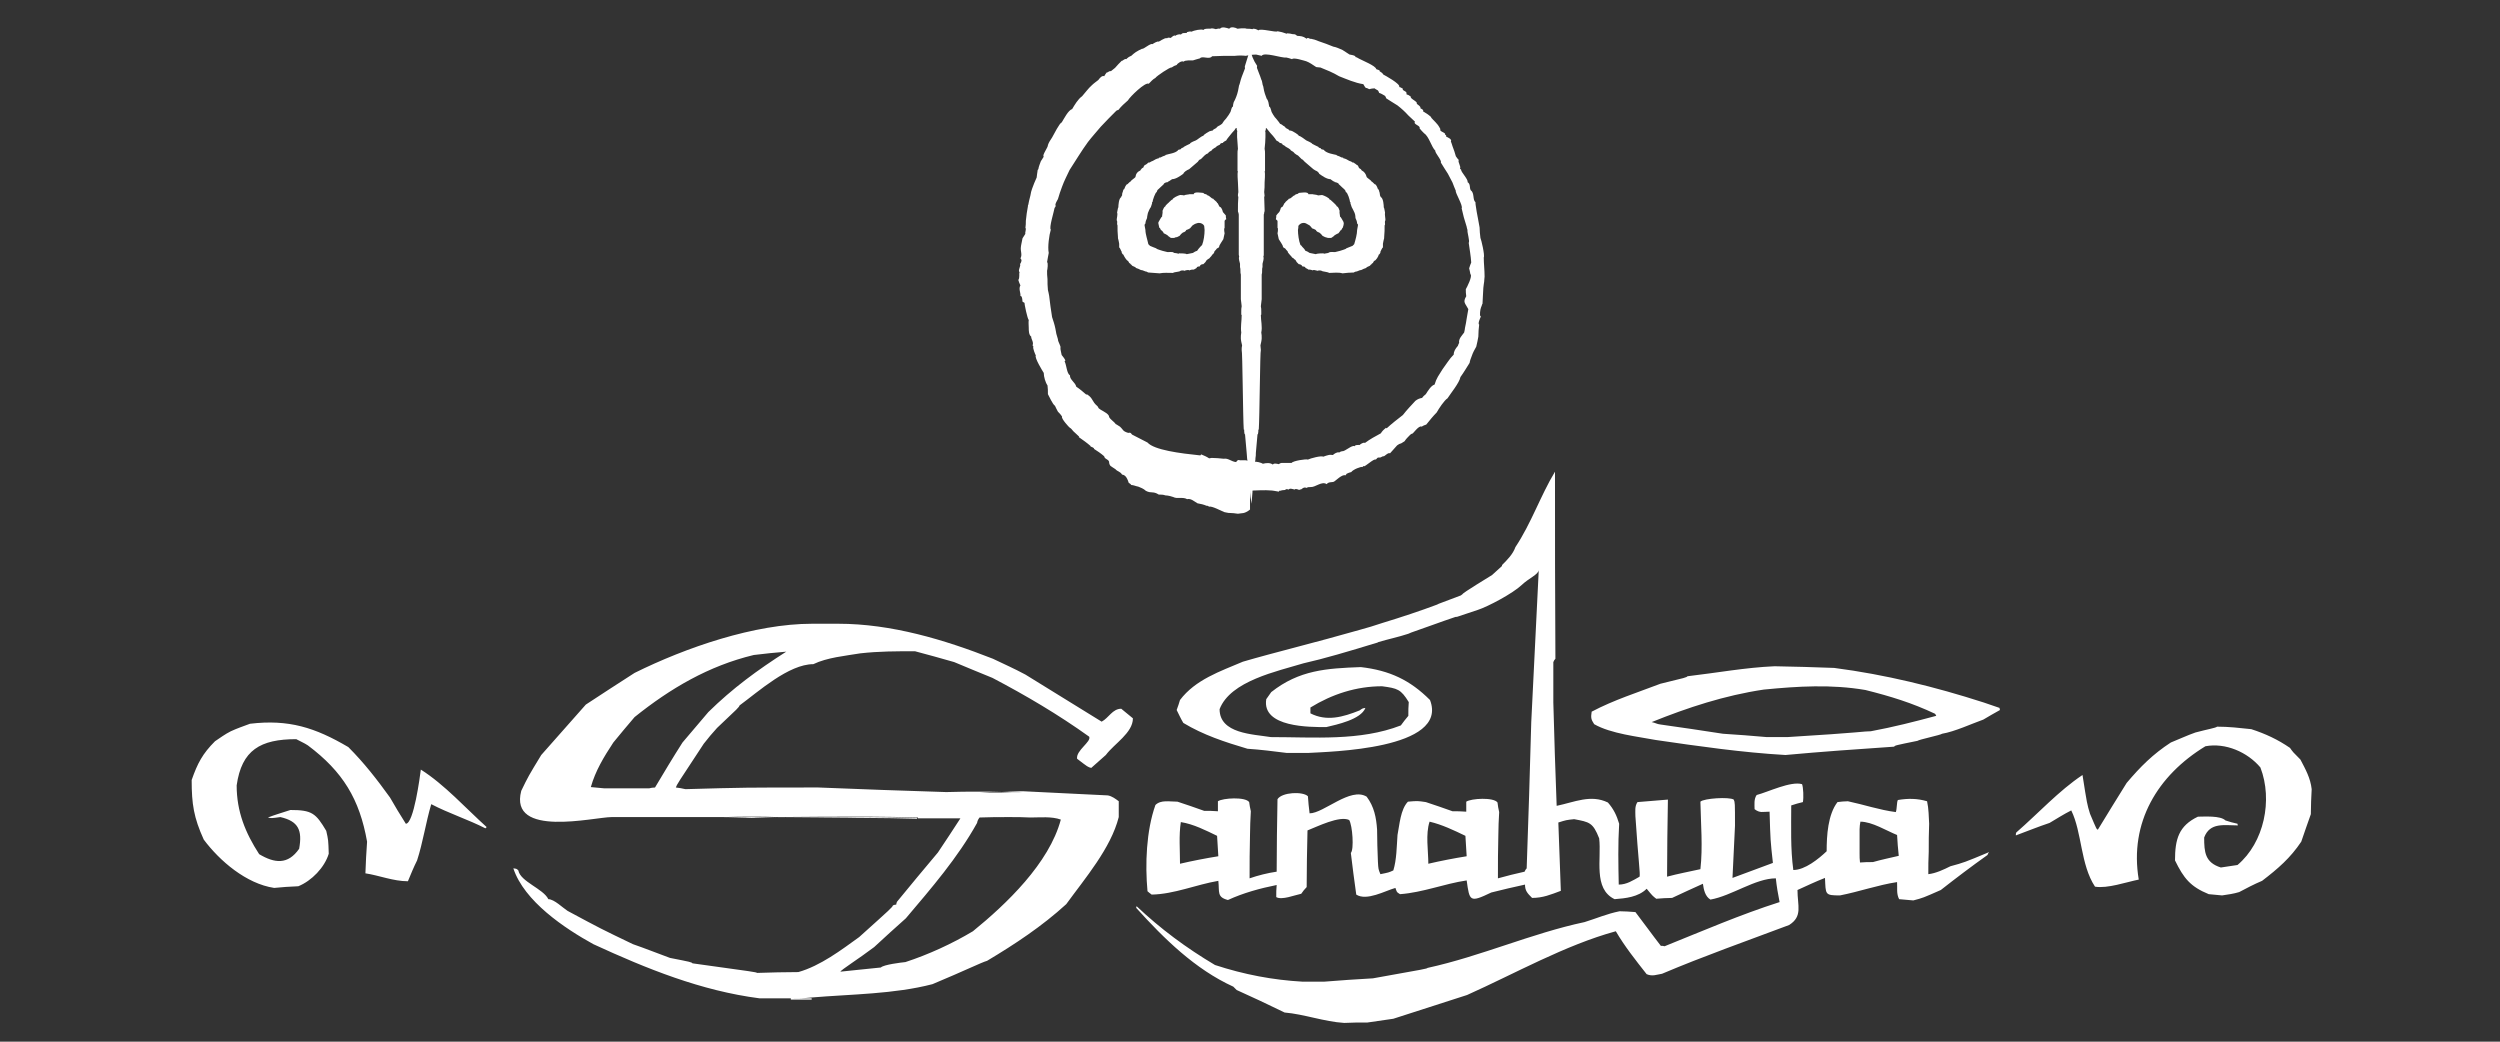
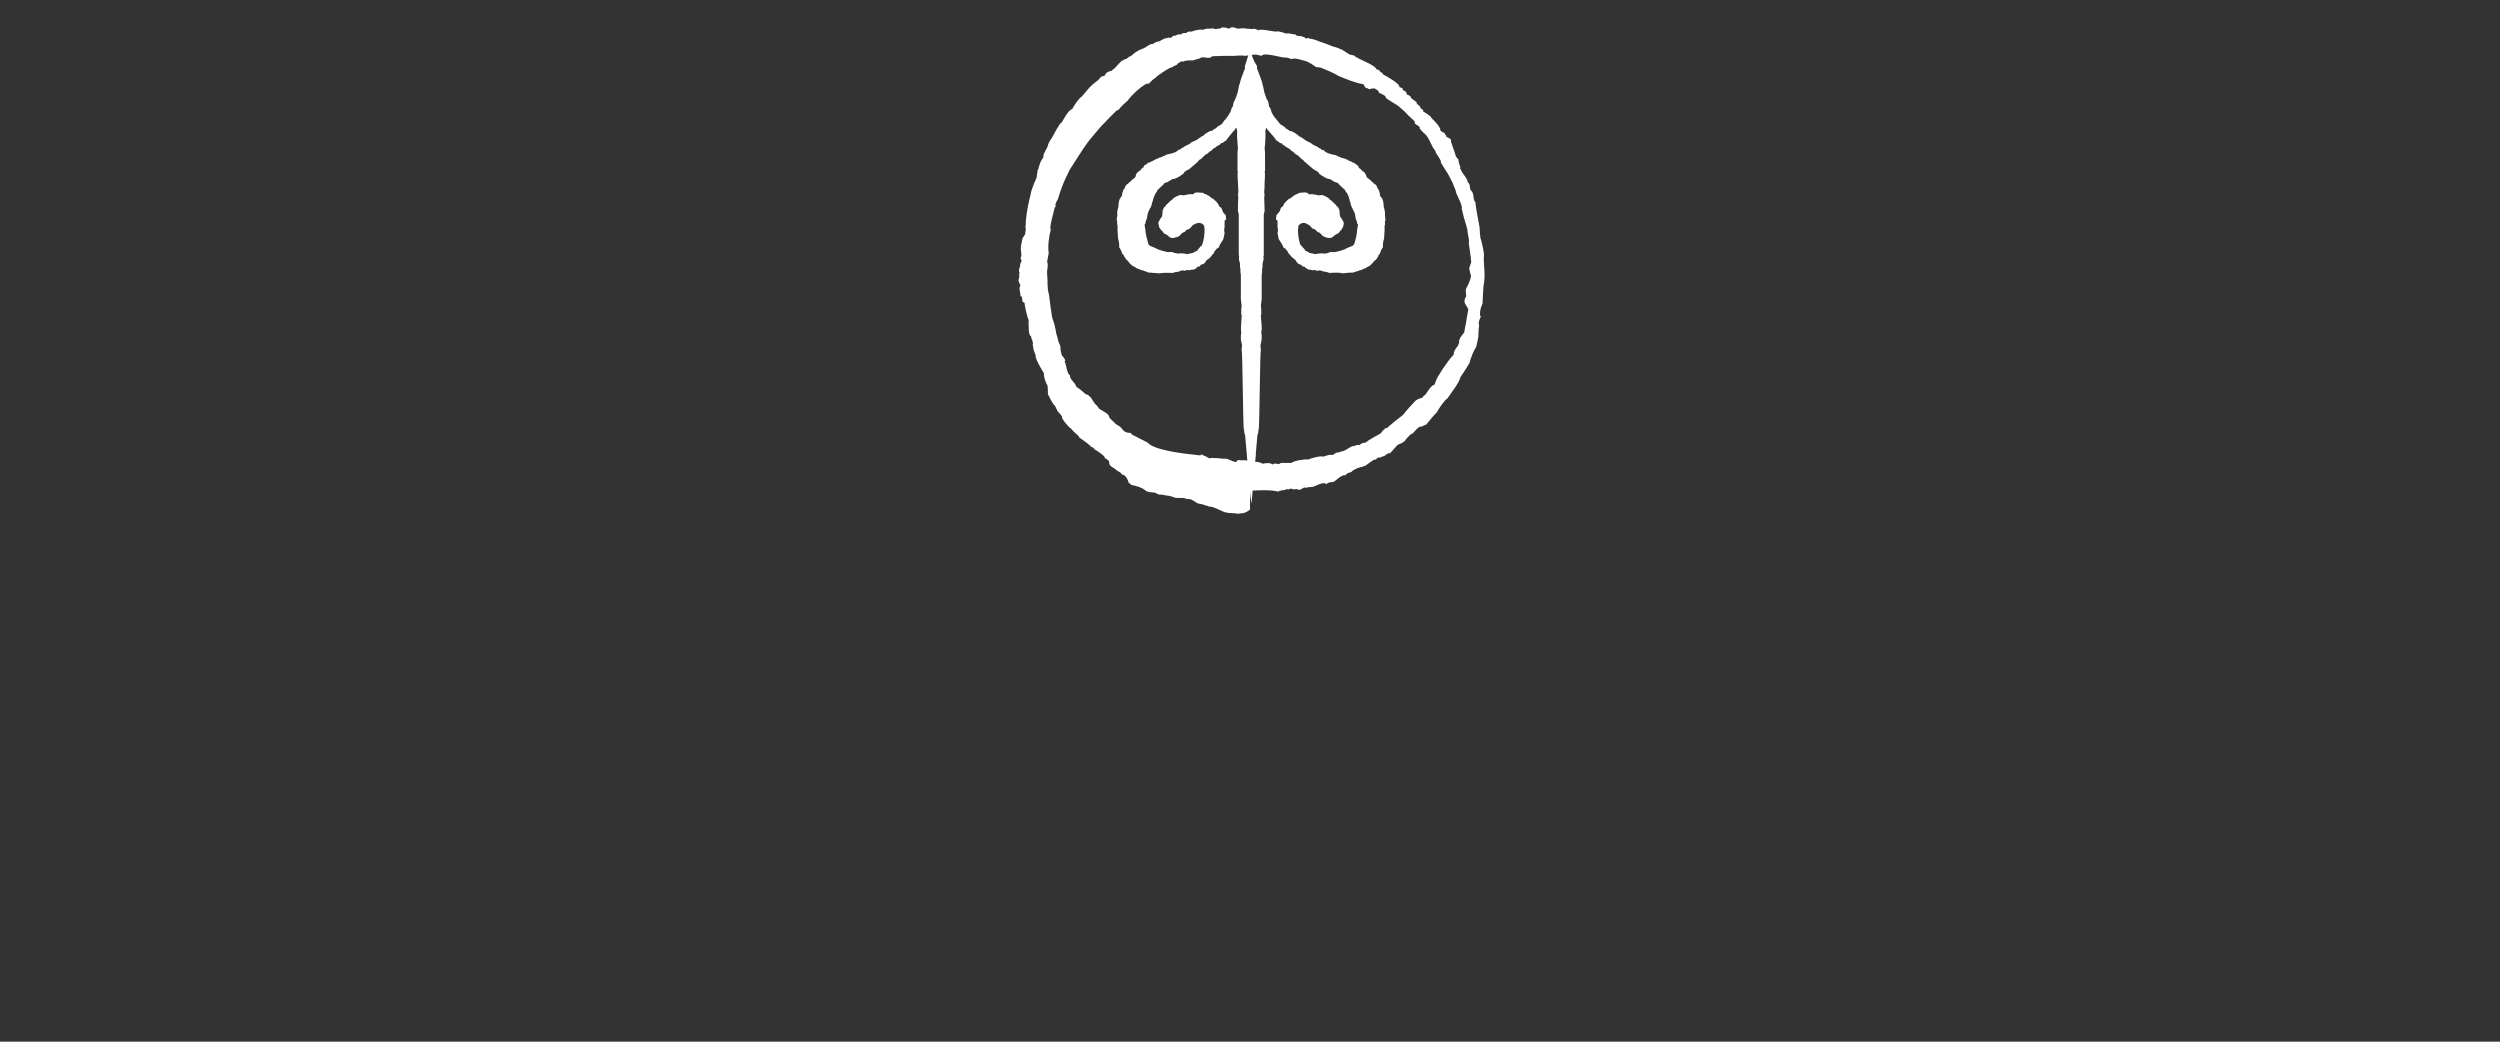
<svg xmlns="http://www.w3.org/2000/svg" version="1.2" baseProfile="tiny" id="Layer_1" x="0px" y="0px" viewBox="0 0 600 250" xml:space="preserve">
  <rect x="0" y="0" width="600" height="250" fill="#333333" stroke="none" />
  <g>
-     <path fill-rule="evenodd" fill="#FFFFFF" d="M312.6,235.6c1.7,0,3.4,0,5.2,0c3.9-0.3,7.8-0.6,11.7-0.8c12.9-2.3,12.9-2.3,13.1-2.5   c12.8-2.8,25-8.3,37.7-11c2.9-0.9,5.4-2,8.4-2.6c1.2,0,2.4,0.1,3.8,0.2c2,2.6,4,5.4,6.1,8.1c0.3,0,0.6,0,0.9,0.1   c9.2-3.7,18.2-7.6,27.6-10.6c-0.4-2-0.7-3.8-0.9-5.7c-4.9,0-10.6,4.2-15.7,5.1c-1.3-0.8-1.6-2.4-1.8-3.8c-2.5,1.1-5,2.3-7.4,3.4   c-1.3,0-2.5,0.1-3.8,0.2c-0.9-0.7-0.9-0.7-2.3-2.4c-2,2-5.1,2.3-7.7,2.5c-5.2-2.5-3.1-9.7-3.7-14.6c-1.5-3.8-2.3-3.9-6-4.6   c-1.9,0.2-1.9,0.2-3.8,0.8c0.2,5.4,0.4,10.9,0.6,16.4c-2.4,0.9-4.3,1.7-6.9,1.7c-1.1-1.1-1.7-1.7-1.7-3.2c-2.7,0.6-5.4,1.2-8.1,1.9   c-5.2,2.5-5.2,2.1-5.9-2.9c-5.4,0.8-10.5,2.9-16,3.3c-0.9-0.5-0.8-0.7-1.1-1.5c-2.5,0.7-6.9,3.2-9.4,1.6c-0.5-3.4-0.9-6.8-1.3-10   c0.8-0.8,0.4-6.6-0.4-7.9c-2.3-1.1-7.7,1.6-10,2.5c-0.1,4.5-0.2,9-0.2,13.6c-0.5,0.5-0.9,1-1.3,1.6c-1.5,0.3-4.7,1.6-6,0.8   c0-1,0-2,0.1-2.9c-4,0.8-8,1.9-11.7,3.6c-2.7-0.7-2-1.9-2.3-4.6c-5.3,0.9-10.6,3.2-16,3.3c-0.4-0.3-0.8-0.6-1-0.8   c-0.6-6.5-0.3-14.5,1.9-20.7c1.3-1.3,3.4-0.8,5.3-0.8c2.1,0.7,4.2,1.4,6.4,2.2c1,0,2.2,0,3.3,0.1c0-0.8,0-1.7,0-2.4   c1.2-0.8,6.6-1.1,7.5,0.2c0.1,0.7,0.2,1.4,0.4,2.2c-0.1,1.9-0.2,3.8-0.2,5.7c-0.1,3.5-0.1,6.9-0.1,10.4c2-0.7,4.4-1.3,6.5-1.6   c0-5.8,0.1-11.6,0.2-17.4c1.1-1.7,6.1-1.9,7.3-0.7c0.1,1.3,0.2,2.7,0.4,4.1c3.4,0,9.8-6.4,13.7-4c1.8,2.4,2.3,5,2.5,7.9   c0,2.5,0.1,5.1,0.2,7.7c0.1,1.8,0.1,1.8,0.6,3c2-0.4,2-0.4,3.1-0.9c0.8-2.6,0.8-5.7,1-8.5c0.5-2.5,0.7-6.1,2.5-8   c2.3-0.2,2.3-0.2,4.3,0.1c2.1,0.7,4.2,1.4,6.4,2.2c1,0,2.2,0,3.3,0.1c0-0.8,0-1.7,0-2.4c1.2-0.8,6.6-1.1,7.5,0.2   c0.1,0.8,0.2,1.5,0.4,2.3c-0.1,1.8-0.2,3.7-0.2,5.5c-0.1,3.5-0.1,6.9-0.1,10.4c2.1-0.6,4.2-1.1,6.4-1.6c0.1-0.3,0.3-0.6,0.5-0.8   c0.4-11.6,0.8-23.4,1.1-35.1l1.8-36.5c-0.1,1.1-2.3,1.9-4.1,3.6c-2.1,2-8.1,5.2-10.6,6c-1.6,0.5-3.2,1.1-4.8,1.6   c-0.2,0.1-0.4,0-0.6,0.1c-3.3,1.1-7,2.5-10.5,3.7c-0.3,0.1-0.4,0.2-0.7,0.3c-2.4,0.8-4.9,1.3-7.2,2c-0.2,0.1-0.3,0.2-0.5,0.2   c-6.5,2-12.6,3.8-17.5,4.9c-6.2,1.9-17.5,4.2-20.1,11c0,5.9,8,6,12.3,6.7c10.3,0,21.4,1,31.2-2.8c0.6-0.8,1.1-1.5,1.8-2.3   c0-1.1,0-2.3,0.1-3.3c-1.9-3.1-2.7-3.3-6.4-3.8c-6.2,0-12,1.9-17.2,5.1c0,0.5,0,0.9,0,1.4c3.9,2,7.8,0.9,11.8-0.7   c0.7-0.5,0.7-0.5,1.4-0.6c-1.1,2.8-6.9,4-9.4,4.6c-3.9,0-15.5,0.1-14.4-6.7c0.4-0.6,0.8-1.1,1.2-1.7c6.7-5.3,13.3-5.7,21.5-6   c6.9,0.8,11.8,3.1,16.6,7.9c4.6,11.9-24.4,12.4-29.2,12.7c-1.8,0-3.5,0-5.2,0c-3.2-0.4-6.3-0.8-9.4-1c-5.4-1.6-10.6-3.3-15.4-6.2   c-0.6-1-1.1-2.1-1.6-3.1c0.3-0.8,0.6-1.7,0.8-2.4c3.7-4.9,9.7-6.9,15.1-9.2c7.5-2.2,17.8-4.7,27.9-7.6c1.9-0.5,3.8-1.1,5.6-1.7   c4.6-1.4,9.1-2.9,13.1-4.4c0.1,0,0.3-0.2,0.4-0.2c1.9-0.7,3.7-1.4,5.3-2c0.1-0.1,0.3-0.2,0.4-0.3c0-0.3,6.5-4.2,7.1-4.6   c0.8-0.7,1.4-1.3,2.2-2c0.2-0.1,0.2-0.3,0.2-0.4c1.3-1.3,2.6-2.6,3.2-4.3c3.8-5.7,6-12.3,9.5-18.1c0,14.9,0,29.8,0.1,44.9   c-0.2,0.2-0.4,0.5-0.5,0.8c0,3.2,0,6.4,0,9.7c0.2,8.3,0.5,16.5,0.8,24.8c4.3-0.9,8.2-2.8,12.3-0.8c1.4,1.6,2.1,3.1,2.7,5.1   c-0.3,4.9-0.2,9.8-0.1,14.6c1.9,0,3.4-1,5-1.9c0.2-0.7-0.3-3.9-1-14.5c0-1.2-0.2-2.4,0.5-3.4c2.4-0.2,4.9-0.4,7.3-0.6   c-0.1,6.1-0.2,12.3-0.2,18.5c2.6-0.7,5.3-1.2,8-1.8c0.6-5.3,0.1-10.9,0-16.2c0.8-0.8,6.9-1.2,8-0.5c0.3,0.7,0.3,0.7,0.3,6.3   c-0.2,4.1-0.4,8.3-0.6,12.5c3.2-1.2,6.4-2.4,9.7-3.6c-0.6-5.4-0.6-5.4-0.8-12.3c-1.6,0-2.3,0.4-3.6-0.6c0-1.1-0.2-2.4,0.5-3.4   c2.7-0.7,8.2-3.4,10.9-2.6c0.3,0.8,0.4,3.2,0.2,4.3c-0.9,0.2-1.9,0.5-2.8,0.8c0,5.1-0.2,10.4,0.5,15.5c2.8,0,6.1-2.7,8-4.5   c0-3.8,0.3-8.8,2.6-11.8c0.8-0.1,1.7-0.2,2.5-0.2c3.8,0.8,7.6,2.1,11.5,2.6c0.3-0.8,0.2-2.5,0.5-2.9c2.4-0.4,4.6-0.4,7,0.3   c0.4,1.8,0.4,3.7,0.5,5.4c-0.1,2.2-0.1,4.4-0.1,6.7c-0.1,1.8-0.1,3.6-0.1,5.4c1.8-0.2,3.7-1.1,5.3-1.9c3.3-0.9,3.3-0.9,9.3-3.4   c-0.2,0.2-0.3,0.4-0.4,0.7c-3.8,2.7-7.5,5.5-11.2,8.4c-4.3,1.9-4.3,1.9-6.6,2.5c-1.1-0.1-2.3-0.2-3.4-0.3c-0.7-1.3-0.4-2.7-0.5-4.1   c-4.6,0.7-9.1,2.3-13.7,3.2c-3.7,0-3.4-0.2-3.6-4.2c-2.3,0.9-4.4,1.9-6.6,2.9c0,3.8,1.3,6.3-2,8.4c-10.1,3.8-20.6,7.5-30.5,11.7   c-1.3,0.2-2.3,0.7-3.7,0.1c-2.6-3.3-5.3-6.7-7.4-10.3c-12.1,3.3-24.3,10.2-35.7,15.3c-5.9,1.9-11.8,3.8-17.7,5.7   c-2.1,0.3-4.1,0.6-6.2,0.9c-1.9,0-3.8,0-5.6,0.1c-4.8-0.3-9.6-2.1-14.3-2.5c-3.9-1.9-7.7-3.7-11.5-5.4c-0.3-0.3-0.6-0.6-0.8-0.8   c-9.2-4.2-16.6-11.5-23.3-18.9c0-0.2,0-0.3,0.1-0.4c5.7,5.4,11.9,10,18.8,14.1C298.6,233.9,305.5,235.2,312.6,235.6L312.6,235.6z    M189.8,239.6c1.6,0,3.3,0,5,0c0,0.1,0,0.2,0,0.3c-1.7,0-3.4,0-5,0C189.8,239.8,189.8,239.7,189.8,239.6L189.8,239.6z M189.8,239.6   c-0.8,0-1.4,0-2.1,0c-1.9,0-3.7,0-5.4,0c-14-1.8-27.1-7.1-39.9-13c-6.9-3.8-16.6-10.3-19.2-18.2c0.8,0.1,0.8,0.1,1.2,0.5   c0.5,2.7,6,4.4,7.2,6.9c1.4,0,3.5,2.1,4.6,2.8c8,4.3,8,4.3,15.7,8c2.9,1,5.9,2.2,8.9,3.3c5.1,1,5.1,1,5.4,1.3   c15.2,2.1,15.2,2.1,15.5,2.3c3.3-0.1,6.6-0.2,9.9-0.2c5.3-1.5,10.3-5.3,14.6-8.4c7.9-7.1,7.9-7.1,8.1-7.6c0.2-0.1,0.5-0.2,0.8-0.2   c0-0.3,0.1-0.5,0.2-0.7c3.2-3.9,6.5-7.9,9.8-11.8c1.8-2.7,3.6-5.4,5.4-8.2c-3.5,0-6.9,0-10.2,0c0-0.1,0-0.2,0-0.2   c-3.9-0.1-7.9-0.2-11.7-0.2c-7.2,0-14.5,0-21.6,0.1c-0.2,0-0.4,0-0.5,0c-2-0.1-3.9-0.1-5.9-0.1c-2.3,0-4.4,0-6.6,0.1   c-2.6,0-5.2,0-7.7,0c-1.9,0-3.8,0-5.6,0c-1.9,0-3.8,0-5.6,0c-2.8,0-5.5,0-8.3,0c-4.2,0-24.7,5.1-21.7-6.3c1.7-3.5,1.7-3.5,4.8-8.6   c3.6-4,7.1-8.1,10.7-12.1c3.8-2.5,7.8-5.1,11.7-7.6c12.3-6.1,28.8-11.8,42.6-11.8c2.1,0,4.1,0,6.3,0c12.7,0,25.4,3.8,37.1,8.4   c2.5,1.2,5.2,2.4,7.8,3.8c6.1,3.8,12.2,7.5,18.3,11.3c1.7-0.9,2.6-3.1,4.7-3.1c0.9,0.8,1.9,1.5,2.8,2.3c0,3.5-4.5,6.1-6.5,8.8   c-1.2,1-2.3,2.1-3.5,3.1c-0.8-0.2-0.8-0.2-3.4-2.2c-0.3-2,3.5-4.1,2.9-5.3c-7.4-5.3-15.2-9.9-23.2-14.1c-3.1-1.3-6.2-2.5-9.2-3.8   c-3.2-0.9-6.3-1.8-9.4-2.6c-4.5,0-8.6,0-13.1,0.5c-3.6,0.6-8,1-11.3,2.6c-5.9,0-13.2,6.6-17.7,9.9c-0.2,0.5-0.2,0.5-5.4,5.4   c-1.1,1.2-2.2,2.5-3.2,3.8c-6.4,9.7-6.4,9.7-6.7,10.5c0.8,0.1,1.5,0.2,2.3,0.4c14.2-0.4,14.2-0.4,31.9-0.4   c10.2,0.4,20.5,0.8,30.7,1.1c2.7-0.1,5.4-0.1,8.2-0.1c1.7,0,3.4,0,5.2,0c1.6-0.1,3.3-0.1,5-0.1c6.8,0.3,13.5,0.7,20.4,1   c1,0.2,1.8,0.8,2.6,1.4c0,1.2,0,2.4,0,3.8c-1.9,7.5-8.1,14.7-12.6,20.9c-5.8,5.3-12.3,9.6-19,13.6c-1.4,0.4-5.2,2.3-13.1,5.6   c-9.2,2.4-19.5,2.4-29,3.2C193,239.6,191.3,239.6,189.8,239.6L189.8,239.6z M235.1,196.2c2.3,0,4.8,0,7.2,0.1   c1.6-0.1,3.3-0.1,5-0.1c2.3,0,5.1-0.3,7.3,0.5c-2.8,10.5-13.1,20.3-21.1,26.8c-5,3-10.7,5.6-16.2,7.4c-1,0.1-5.2,0.6-5.9,1.3   c-3.3,0.3-6.5,0.7-9.7,1c0.1-0.4,4.4-3.1,8.1-5.9c2.5-2.3,5.1-4.7,7.6-6.9c6.1-7.2,12.5-14.6,17.1-22.9   C234.6,196.9,234.8,196.6,235.1,196.2L235.1,196.2z M533.3,214.9c-1.1-0.1-2.2-0.2-3.2-0.3c-4.4-1.8-6-3.8-8.1-8.1   c0-5.1,0.9-8.3,5.5-10.5c1.5,0,5.4-0.3,6.6,0.9c0.9,0.3,1.9,0.6,2.9,0.8c0,0.1,0,0.2,0.1,0.4c-3.3,0-6.7-0.8-8.1,2.9   c0,3.5,0.2,6,4,7.2c1.3-0.2,2.6-0.4,4-0.6c6.4-5.4,8.5-15.6,5.5-23.4c-3.1-3.7-8.4-6-13.2-5.1c-11.5,7-18.3,18.3-16,32   c-3,0.6-7.5,2.2-10.5,1.7c-3.5-5.3-3.1-13-5.7-18.3c-1.8,0.9-3.5,2-5.2,3c-2.7,0.9-5.4,2-8.1,3c0-0.3,0-0.5,0.1-0.7   c5.3-4.6,10.2-10,15.9-13.8c1.1,7,1.1,7,1.8,9.3c1.6,3.8,1.6,3.8,1.9,3.8c2.3-3.8,4.6-7.5,6.9-11.2c3.3-3.9,6.3-6.9,10.6-9.7   c2-0.8,3.9-1.7,5.9-2.4c3-0.8,4.9-1.1,5.2-1.4c2.8,0,5.4,0.3,8.2,0.6c3.4,1.1,6.4,2.5,9.3,4.5c0.7,1,0.7,1,2.5,2.8   c1.2,2.3,2.4,4.4,2.7,7.1c-0.1,2-0.2,3.9-0.2,6c-0.8,2.2-1.5,4.3-2.3,6.6c-2.6,3.9-5.6,6.5-9.4,9.4c-1.9,0.8-3.8,1.8-5.5,2.7   C536.1,214.5,534.7,214.7,533.3,214.9L533.3,214.9z M65.8,213.1c-6.7-1-13.1-6.5-16.9-11.6c-2.4-5.3-2.9-8.5-2.9-14.3   c1.4-4,2.6-6.3,5.6-9.3c1.2-0.8,2.4-1.7,3.8-2.4c1.5-0.7,3-1.2,4.6-1.8c9.3-1.1,15.6,0.9,23.6,5.6c3.8,3.8,6.9,7.8,10,12.1   c1.2,2.1,2.4,4.1,3.8,6.3c1.9,0,3.4-11.4,3.6-13c5.7,3.6,10.8,9.3,15.8,13.8c-0.1,0.1-0.2,0.2-0.3,0.3c-4.1-2.1-8.8-3.6-13-5.8   c-1.3,4.4-2,9.2-3.4,13.5c-0.8,1.6-1.5,3.3-2.2,5c-3.5,0-6.9-1.4-10.2-1.9c0.1-2.5,0.2-5.1,0.4-7.6c-1.8-10.2-5.8-16.8-14.2-23.1   c-0.9-0.6-1.9-1-2.8-1.5c-8.6,0-13.1,2.6-14.3,11.1c0,6.3,2.1,11.4,5.4,16.5c3.7,2.2,6.9,2.6,9.6-1.3c0.8-4.5-0.2-6.6-4.5-7.6   c-2.2,0.3-2.2,0.3-3,0.1c1.8-0.7,3.6-1.2,5.4-1.8c5.2,0,6.1,0.8,8.6,5c0.5,2.2,0.5,2.2,0.6,5.5c-1,3.3-4.1,6.5-7.3,7.8   C69.5,212.8,67.6,212.9,65.8,213.1L65.8,213.1z M283.2,207.3c0-3.3-0.3-6.8,0.2-10c3.1,0.5,6,2,8.7,3.3c0.1,1.6,0.2,3.2,0.3,4.9   C289.3,206,286.2,206.6,283.2,207.3L283.2,207.3z M342.8,207.3c0-3.1-0.7-7.1,0.3-10.1c3,0.7,5.9,2.1,8.6,3.4   c0.1,1.6,0.2,3.2,0.3,4.9C348.9,206,345.8,206.6,342.8,207.3L342.8,207.3z M446.3,204.9c0-2,0-3.9,0-5.9c0-0.7,0.1-1.2,0.2-1.8   c2.8,0,6.3,2.2,8.8,3.2c0.1,1.6,0.2,3.3,0.4,5c-2.1,0.5-4.1,0.9-6.2,1.5c-1,0-2.1,0-3.1,0.1C446.3,206.2,446.3,205.6,446.3,204.9   L446.3,204.9z M207.9,196.3c0.1,0,0.3,0,0.5,0c3.8,0,7.8,0,11.7,0c0,0,0,0.1,0,0.2C215.9,196.4,211.9,196.3,207.9,196.3   L207.9,196.3z M173.8,196.2c2.2-0.1,4.3-0.1,6.6-0.1c0,0,0,0.1,0,0.2C178.1,196.2,175.9,196.2,173.8,196.2L173.8,196.2z    M180.4,196.3c0-0.1,0-0.2,0-0.2c2,0,3.9,0,5.9,0.1C184.3,196.2,182.3,196.2,180.4,196.3L180.4,196.3z M186.7,196.2   c7.1-0.1,14.4-0.1,21.6-0.1c0,0,0,0.1,0,0.2c-0.2,0-0.4,0-0.5,0C200.8,196.2,193.8,196.2,186.7,196.2L186.7,196.2z M208.3,196.3   c0-0.1,0-0.2,0-0.2c3.8,0,7.8,0.1,11.7,0.2C216.1,196.3,212.2,196.3,208.3,196.3L208.3,196.3z M235.1,196.2   c2.3-0.1,4.8-0.1,7.2-0.1c0,0,0,0.1,0,0.2C239.9,196.2,237.5,196.2,235.1,196.2L235.1,196.2z M242.3,196.3c0-0.1,0-0.2,0-0.2   c1.6,0,3.3,0,5,0.1C245.6,196.2,243.9,196.2,242.3,196.3L242.3,196.3z M235.3,190.2c1.7-0.1,3.4-0.2,5.2-0.2c0,0,0,0.1,0,0.2   C238.7,190.2,237,190.2,235.3,190.2L235.3,190.2z M240.5,190.2c0-0.1,0-0.2,0-0.2c1.6,0,3.3,0,5,0.1   C243.7,190.1,242.1,190.1,240.5,190.2L240.5,190.2z M155.8,189.2c-3.7,0-7.2,0-10.8,0c-1.1-0.1-2.2-0.2-3.2-0.3   c1.1-3.9,3.1-7.2,5.4-10.7c1.7-2.1,3.4-4.1,5.1-6.1c8.6-6.9,17.8-12.3,28.6-14.9c2.5-0.3,5.2-0.6,7.8-0.8   c-6.9,4.4-12.9,8.8-18.7,14.5c-2.1,2.4-4.1,4.9-6.2,7.3c-2.3,3.6-4.4,7.1-6.6,10.8C156.7,189,156.2,189.1,155.8,189.2L155.8,189.2z    M428.5,181.2c-10.4-0.6-20.8-2.1-31.1-3.6c-4.2-0.8-10.8-1.5-14.8-3.8c-0.8-1.2-0.8-1.6-0.6-3c5.3-2.8,11-4.6,16.5-6.7   c6.2-1.5,6.2-1.5,6.5-1.8c6.9-0.8,13.9-2.1,20.9-2.4c4.7,0.1,9.5,0.2,14.3,0.4c12.3,1.6,24.1,4.5,35.9,8.3c1.2,0.4,2.4,0.8,3.8,1.3   c0,0.1,0,0.3,0.1,0.5c-1.4,0.8-2.7,1.5-4,2.3c-2.8,1-6.9,2.9-9.9,3.4c-0.3,0.3-5.6,1.4-5.9,1.7c-5.4,1.1-5.4,1.1-5.6,1.4   C445.8,179.8,437.2,180.4,428.5,181.2L428.5,181.2z M429,176.9c-1.7,0-3.4,0-5,0c-3.6-0.3-7-0.6-10.5-0.8   c-12.2-1.9-15.5-2.2-15.8-2.4c-0.5-0.2-0.9-0.3-1.3-0.4c8.7-3.5,17.5-6.4,26.9-7.8c8.2-0.8,16.2-1.3,24.4,0.1   c6,1.5,11.2,3.1,16.7,5.7c0.1,0.1,0.2,0.3,0.3,0.5c-5.2,1.4-10.3,2.7-15.7,3.7C447.3,175.5,447,175.8,429,176.9L429,176.9z" />
    <g>
      <path fill-rule="evenodd" fill="#FFFFFF" d="M269.3,113.9c-0.5-0.8-1.1-0.7-1.6-1.3c-0.5-0.3-0.9-0.6-1.2-0.8    c-0.2-0.3-0.3-0.5-0.3-0.7c0.1-0.9-1.1-0.8-1.2-1.6c-0.8-0.7-1.7-1.3-2.5-1.8c0.1-0.1,0.1-0.1,0.1-0.1c-0.3-0.2-0.6-0.4-0.9-0.4    c0.1-0.1,0.1-0.1,0.1-0.1c-0.9-0.8-1.9-1.5-2.9-2.2c0.1-0.1,0.1-0.1,0.1-0.1c-0.5-0.5-1-0.9-1.4-1.3c-0.3-0.3-0.5-0.7-0.8-0.8    c-0.2-0.1-2.2-2.3-1.9-2.7c-0.3-0.5-0.7-0.9-1-1.2c-0.3-0.5-0.5-1-0.7-1.4c-0.6-0.4-1.4-2.3-1.7-2.8c0-0.8,0-1.4-0.1-2.1    c-0.5-0.7-0.9-2.1-0.9-3c-0.2-0.3-2.3-3.7-1.9-4.2c-0.1-0.1-0.8-1.8-0.6-2.1c0-0.2-0.2-0.3-0.2-0.3c0.4-0.7-0.4-1.6-0.3-2.1    c-0.6-0.4-0.6-1.5-0.6-2.1c0-0.7-0.1-1.3,0-1.9c-0.3-0.2-1.1-4-1-4.1c-0.2-0.1-0.3-0.2-0.5-0.3c0-0.5-0.1-0.9-0.2-1.2    c-0.1-0.1-0.2-0.1-0.3-0.2c0.1-0.7-0.5-1.7,0-2.5c-0.2-0.4-0.4-0.9-0.5-1.3c0.4-0.6,0.1-1.4,0.3-1.9c-0.5-0.3,0.4-1.6,0.1-1.9    c0.4-0.6,0.5-1,0.1-1.4c0.5-0.8,0-1.7,0.1-2.6c0-0.3,0.1-0.6,0.1-0.7c0.1-0.6,0.2-1.1,0.3-1.5c0.3-0.5,0.5-0.8,0.7-1.1    c-0.2-0.1,0.3-1.2,0-1.4c0.1-0.6,0.1-1.2,0.1-1.7c0.1-1.2,0.3-2.4,0.5-3.5c0-0.2,0-0.3,0.1-0.4c0.1-0.4,0.1-0.7,0.2-1    c0.1-0.4,0.2-0.8,0.3-1.2c0.1-0.6,0.2-1.1,0.4-1.6c0.3-0.9,0.7-1.8,1.1-2.7c0.1-0.6,0.1-1.1,0.2-1.5c0-0.3,0.1-0.4,0.2-0.5    c0.1-0.7,0.4-1.3,0.6-1.9c0.3-0.5,0.5-0.8,0.7-1.1c-0.5-0.3,1.1-2.3,1-2.8c0.2-0.6,0.6-1.2,1-1.8c0.4-0.7,1.8-3.5,2.3-3.6    c0.5-0.8,1.6-3,2.5-3.2c0.6-1,1.4-2.4,2.4-3.1c0.8-0.9,1.5-1.9,2.3-2.6c0.5-0.5,1.1-0.9,1.6-1.3c0.2-0.3,0.9-1.2,1.4-0.9    c0.2-0.3,0.4-0.7,0.6-0.9c0.2,0.1,0.7-0.5,1-0.3c0.3-0.3,0.7-0.5,1-0.8c0.5-0.6,1.1-1.2,1.6-1.7c0.2,0.1,0.7-0.6,1.1-0.4    c0.4-0.4,0.7-0.6,1.2-0.8c0.4-0.4,0.7-0.6,1.1-0.9c0.5-0.3,1-0.6,1.5-0.8c0.3,0.2,2-1.4,2.5-1.1c0.1-0.1,1.2-0.8,1.5-0.6    c0.5-0.3,1-0.6,1.5-0.8c0.2,0,0.4-0.1,0.5,0c0.2-0.3,0.6-0.1,0.9-0.1c0.1-0.1,0.8-0.8,1.1-0.5c0.1-0.2,1-0.5,1.3-0.3    c0.5-0.5,0.5-0.3,1.4-0.4c0.1-0.1,0.1-0.2,0.1-0.2c0.4-0.1,0.7-0.2,1.1-0.1c0.5-0.3,2.4-0.7,2.8-0.4c0.3-0.5,1.9-0.2,2-0.4    c0.3,0,0.6,0.1,1,0.2c0.4-0.1,0.7-0.2,1-0.1c0.4-0.6,1.7-0.2,2.2,0c0.4-0.6,1.5-0.3,2,0c0.6-0.1,1-0.1,1.5-0.1    c0.2,0,0.5,0,0.7,0.1c0.5,0,1,0,1.4,0.1c0.2-0.3,1.2,0.1,1.4,0.3c0.4-0.6,4.4,0.6,4.6,0.2c0.7,0.1,1.4,0.3,2.2,0.6    c0.1-0.1,0.1-0.1,0.1-0.1c0.5,0,0.9,0.1,1.3,0.2c0.2,0,0.5,0,0.7,0.1c0.1,0.1,0.2,0.1,0.4,0.3c0.9,0.1,1.3,0,2.3,0.7    c0.3-0.5,0.8,0.2,1,0c0.6,0.1,1.2,0.3,1.9,0.6c1.2,0.4,2.3,0.8,3.5,1.3c0.7,0.1,1.5,0.5,2.2,0.8c0.6,0.4,1.1,0.7,1.7,1.1    c0,0,1.6,0.2,1.4,0.6c0.3,0,0.5,0.2,0.9,0.4c0.7,0.4,4,1.7,4.1,2.5c0.1,0.1,1,0.2,0.8,0.5c0.3,0.2,0.7,0.4,0.9,0.8    c0.2,0.1,4.3,2.3,3.8,3c0.3,0,0.5,0.2,0.9,0.4c0,0-0.1,0.1,0,0.3c0.2,0.1,0.5,0.3,0.8,0.5c0,0.2,0.1,0.4,0.1,0.6    c0.3,0,0.6,0.2,1,0.5c-0.3,0.5,1.8,1.2,1.4,1.7c0.1,0.1,1.1,0.7,0.9,1.1c0.2,0.1,0.9,0.4,0.6,0.7c0.3,0.2,2.2,1.3,2,1.6    c0.1,0.1,0.2,0.1,0.4,0.4c0.4,0.4,0.8,0.8,1.2,1.3c0.2,0.3,0.4,0.6,0.6,1c-0.4,0.6,1.4,0.8,1.1,1.3c0.1,0.1,0.2,0.1,0.3,0.2    c0,0-0.1,0.1,0,0.3c0.2,0.1,1.5,0.6,1.1,1.2c0.2,0.3,0.2,0.6,0.4,1.1c0.3,0.8,0.6,1.6,0.8,2.4c0.2,0.3,0.4,0.6,0.7,0.9    c-0.3,0.5,0.6,1.5,0.3,2.1c0.1,0.1,0.2,0.1,0.3,0.3c-0.2,0.3,1.8,2.4,1.5,2.9c0.8,0.5,0.4,1.4,0.8,2c0.9,0.6,0.4,2.3,1.1,2.8    c0,0.7,0.2,1.4,0.3,2.3c0.2,1.2,0.5,2.5,0.7,3.8c0,0.8,0.1,1.6,0.2,2.5c0.2,0.4,1.1,4.2,0.8,4.7c0,1.4,0.2,3,0.2,4.6    c0,0.3-0.1,0.7-0.1,1.2c-0.1,0.4-0.1,0.9-0.2,1.5c-0.1,1.2-0.1,2.5-0.2,3.8c-0.1,0.1-0.1,0.2-0.2,0.5c-0.1,0.2-0.2,0.5-0.3,0.9    c-0.1,0.4-0.1,0.9-0.1,1.4c0,0,0.1,0.1,0.2,0.3c-0.1,0.2-0.8,1.7-0.4,1.9c-0.1,0.9-0.2,1.8-0.2,2.9c-0.1,0.7-0.3,1.5-0.5,2.4    c-0.4,0.7-0.8,1.4-1.1,2.3c-0.2,0.5-0.4,1-0.5,1.6c-0.7,1.1-1.4,2.3-2.2,3.4c-0.2,1.3-2.4,4-3.1,5.1c-0.8,0.5-2.1,2.5-2.6,3.4    c-0.9,0.9-1.6,1.8-2.5,2.9c-0.4,0.1-0.8,0.3-1.1,0.5c-0.7-0.4-2.1,1.8-2.3,1.7c-0.2,0-0.4,0.2-0.6,0.4c-0.4,0.4-0.9,0.9-1.2,1.4    c-0.3,0.2-0.5,0.3-0.8,0.5c-0.4,0.1-0.6,0.2-1,0.5c-0.5,0.6-1.1,1.2-1.7,1.9c-0.5-0.3-1.4,0.9-1.6,0.7c-0.2,0-0.4,0.2-0.7,0.3    c-1,0-0.6,0.1-1.1,0.5c-0.5-0.3-2.6,1.8-2.9,1.6c-0.1-0.1-0.2,0-0.3,0.2c-0.3-0.2-2.3,0.6-2.7,1.2c-0.4,0.1-0.7,0.2-1.1,0.4    c-0.1,0.1-0.1,0.2-0.3,0.4c-0.7-0.4-2.5,1.4-2.6,1.4c-0.4,0.4-1.4,0-1.9,0.7c-1.2-0.8-2.7,0.8-3.9,0.7c-0.3,0-0.7,0-0.9,0.2    c-0.6-0.2-0.7-0.1-1.4,0.4c-0.1-0.1-0.3,0-0.4,0.1c-0.2-0.1-0.9-0.4-1.1-0.1c-0.4-0.1-1.2-0.4-1.4,0c-0.4-0.1-0.6-0.2-0.9,0.1    c-0.5,0-0.9,0.1-1.2,0.2c-0.1-0.1-0.2,0-0.3,0.2c-0.7-0.1-1.4-0.3-2.2-0.3c-0.4-0.1-4.3,0-4.7,0.1l0,4.5c-1.4,1.1-1.9,0.8-2.9,1    c-0.7-0.1-1.5-0.2-2.3-0.2c-0.4-0.1-0.7-0.1-1-0.2c-0.7-0.3-3-1.5-3.6-1.3c-0.2-0.1-0.5-0.3-0.6-0.2c-0.7-0.3-1.5-0.5-2.2-0.6    c-1-0.6-1.6-1.2-2.5-1c-1-0.6-2.4,0-3.3-0.5c-0.6-0.2-1.3-0.4-1.9-0.4c-0.5-0.2-1.1-0.2-1.6-0.2c-1.4-0.9-1.8-0.2-3.1-0.9    c-0.5-0.5-1.3-0.8-1.8-1c-0.6-0.1-1.2-0.4-1.7-0.4c-0.2-0.3-0.4-0.4-0.6-0.5C270.4,114.3,269.9,114,269.3,113.9L269.3,113.9z     M269.6,103.3c-0.3-0.4-0.6-0.7-0.8-0.9c-0.4-0.2-0.7-0.5-1-0.6c-0.4-0.6-1.3-1.1-1.6-1.7c0-0.2-0.1-0.4-0.2-0.5    c-0.4-0.6-1.9-1.2-2.3-1.6c-0.2-0.3-0.3-0.6-0.4-0.6c-1.2-1-1-1.8-2.2-2.6c-0.1-0.1-0.2-0.2-0.4-0.1c-0.8-0.7-1.5-1.3-2.4-1.9    c-0.2-1-1.6-1.7-1.5-2.7c-0.8-0.5-0.8-2.4-1.3-3.4c0.1-0.1,0.2-0.2,0.2-0.2c-0.3-0.6-0.6-0.9-0.9-1.3c-0.1-0.6-0.3-1.2-0.3-1.7    c0.2-0.4-0.6-1.4-0.6-2.1c-0.3-0.9-0.5-1.7-0.6-2.5c-0.2-1-0.5-1.9-0.8-2.8c-0.3-1.7-0.5-3.5-0.7-5.1c-0.1-0.6-0.2-1-0.3-1.4    c-0.1-0.9-0.1-1.8-0.1-2.6c-0.1-0.7-0.1-1.5-0.1-2c0.1-0.4,0.3-1.9,0-2.1c0.1-0.8,0.3-1.5,0.4-2.2c-0.3-1.4,0.1-4.3,0.5-5.6    c-0.5-0.3,0.8-4.5,0.9-5.2c0.2-0.2,0.2-0.4,0.3-0.5c-0.4-0.2,0.5-1.6,0.5-1.6c0.3-1,0.6-2,1-3c0.5-1.4,1.2-2.7,1.8-4    c1.5-2.3,2.8-4.5,4.4-6.7c1-1.3,2.1-2.5,3.1-3.7c1.2-1.3,2.5-2.6,3.7-3.8c0.1-0.1,0.3-0.2,0.5-0.2c0.7-0.9,1.5-1.6,2.3-2.3    c0.5-0.9,4.2-4.5,5-4c0.5-0.5,1-1.1,1.6-1.4c0.2-0.4,3.6-2.7,3.9-2.5c0.4-0.3,0.8-0.5,1.2-0.6c0.2-0.4,1.2-1.1,1.7-0.8    c0.2-0.4,1.9-0.3,2.2-0.3c0.5-0.2,1.1-0.3,1.7-0.5c0.5-0.7,2.3,0.4,2.9-0.5c1.7-0.1,3.6-0.1,5.5-0.1c0.9-0.1,1.7-0.1,2.6,0    c0.8-0.2,1.7-0.3,2.5-0.3c0.4,0.1,0.9,0.2,1.3,0.3c0.6-1,4.9,0.6,5.9,0.4c0.4,0.1,0.9,0.2,1.4,0.4c0.3-0.5,3,0.4,3.4,0.5    c0.8,0.3,1.5,0.8,2.4,1.4c0.3,0,0.6,0.1,1,0.1c1.5,0.6,3,1.2,4.5,2.1c1.8,0.7,3.8,1.6,5.8,1.9c0.2,0.3,0.3,0.6,0.6,0.9    c0.3,0,0.6,0.2,0.8,0.3c0.4-0.1,0.8-0.2,1.3-0.2c0.2,0.2,0.5,0.3,0.8,0.5c0.1,0.1,0.2,0.3,0.3,0.6c0.4,0.1,0.9,0.4,1.4,0.7    c0.1,0.1,0.2,0.3,0.3,0.6c0.8,0.5,1.7,1.1,2.7,1.7c0.9,0.7,1.8,1.5,2.6,2.4c0.5,0.5,1.1,1,1.6,1.5c-0.5,0.7,1.4,0.9,1.1,1.6    c0.3,0.4,0.7,0.8,1.1,1.2c1.2,0.8,1.7,3.2,2.7,4.2c-0.2,0.4,1.6,2.3,1.3,2.8c0.5,0.8,1.1,1.8,1.7,2.7c0.3,0.6,0.7,1.3,1.1,2.1    c0.3,0.7,0.5,1.4,0.8,2c-0.2,0.4,1.8,3.6,1.4,4.2c0.3,1.4,0.7,2.9,1.2,4.4c0,0.2,0.1,0.4,0.2,0.8c-0.1,0.6,0.6,2.6,0.3,3.1    c0.2,1.5,0.5,3.1,0.6,4.7c-0.2,0.4-0.3,0.8-0.5,1.4c0.1,0.4,0.2,0.8,0.3,1.4c0.6,0.4-0.9,3.3-1.1,3.6c0,0.5,0,1.1,0.1,1.7    c-0.9,1.5-0.2,1.7,0.5,3.1c-0.1,0.8-0.3,1.5-0.4,2.3c-0.1,0.6-0.2,1.4-0.4,2.2c0,0.3-0.1,0.6-0.2,1.1c-0.4,0.6-1.4,1.5-1.2,2.5    c-0.1,0.1-0.2,0.4-0.3,0.7c-0.6,0.7-1,1.3-1,2.1c-0.5,0.5-1,1.1-1.4,1.7c-0.9,1.2-1.7,2.4-2.4,3.6c-0.3,0.5-0.6,1.2-0.8,1.9    c-0.8,0.2-1.6,1.5-2.1,2.3c-0.4,0.3-0.7,0.6-0.9,0.9c-0.6,0.1-1.1,0.3-1.6,0.7c-1,1.1-2,2.1-3,3.4c-1.3,1-2.7,2.1-3.9,3.2    c-0.1-0.1-0.2-0.2-0.3,0c-0.4,0.3-0.8,0.7-1.1,1.2c-1.3,0.7-2.6,1.4-3.8,2.3c-0.4-0.2-1.1,0.3-1.3,0.5c-0.3,0-1-0.1-1.2,0.3    c-0.6-0.4-2.3,1.3-3,1.2c-0.2,0-0.4,0.1-0.7,0.3c-0.4-0.2-1.2,0.3-1.5,0.6c-0.3,0-0.6-0.1-1,0c-0.4,0.1-0.8,0.2-1.3,0.4    c-0.5-0.3-3.1,0.4-3.7,0.7c-0.4-0.2-3.6,0.3-3.9,0.8c-0.8,0-1.7,0-2.4,0c-0.2,0-0.4,0.1-0.7,0.3c-0.4-0.1-1.2-0.3-1.4,0.1    c-0.7-0.5-1.6-0.4-2.4-0.2c-0.2-0.2-1.9-0.7-2.1-0.4c-0.5-0.3-1.3,0.3-1.5-0.3c-0.7-0.3-1.6,0-2.2-0.2c-0.2,0-0.5,0.2-0.6,0.5    c-1.2-0.1-1.9-1-3-0.8c-1-0.1-1.9-0.2-2.9-0.2c-0.2,0-0.4,0.1-0.6,0.1c-0.6-0.4-1.3-0.7-1.8-0.9c-0.1-0.1-0.2,0-0.3,0.2    c-4.9-0.5-11.1-1.3-12.7-3.1c-1.3-0.7-2.6-1.3-3.7-1.9c-0.2-0.2-0.3-0.6-0.9-0.4C270.1,103.7,269.8,103.5,269.6,103.3L269.6,103.3    z" />
-       <path fill-rule="evenodd" fill="#FFFFFF" d="M300,11.7c-0.3,1.3-0.8,2.8-1.2,4.1c-0.1,0.2,0,0.4,0,0.6c-0.3,0.9-0.7,1.7-1,2.7    c-0.1,0.4-0.2,0.8-0.3,1.1c-0.1,0.2-0.2,0.5-0.2,0.7c-0.2,1.3-0.5,2.1-0.8,2.8c-0.1,0.2-0.2,0.5-0.4,0.8c-0.1,0.4-0.2,0.7-0.2,1.1    c-0.3,0-0.4,0.8-0.5,1c0,0.3-1,1.7-1.1,1.8c-0.4,0.4-0.7,0.8-1,1.3c-0.3,0.2-0.5,0.4-0.8,0.5c-0.1,0.1-0.2,0.1-0.3,0.2    c-0.1,0-0.1,0.1-0.1,0.1c-0.1,0-0.1,0-0.1,0.1c0,0.2-0.9,0.4-0.9,0.7c-0.3,0.1-0.5,0.1-0.8,0.2c0,0-1.5,0.8-1.5,1.1    c-0.4,0-1.5,1-1.8,1.1c0,0-1.4,0.5-1.4,0.8c-0.5,0.2-1,0.5-1.4,0.7c-0.1,0.1-0.2,0.1-0.2,0.2c-0.2,0.1-0.4,0.1-0.5,0.2    c0,0.4-0.8,0.2-0.8,0.5c-0.7,0.7-2.1,0.8-3,1.1c0,0,0,0,0,0.1c-0.4,0.1-0.8,0.3-1.2,0.5c-0.2,0-0.3,0-0.4,0.1c0,0,0,0,0,0.1    c-0.4,0-1.1,0.4-1.4,0.6c-0.3,0.1-0.5,0.2-0.8,0.4c-0.4,0-0.4,0.1-0.5,0.2c-0.1,0.1-0.2,0.2-0.4,0.3c-0.4,0.2-0.4,0.2-0.6,0.7    c-0.2,0.1-0.4,0.2-0.5,0.4c-0.1,0.1-0.2,0.2-0.2,0.3c-0.7,0.3-1.1,0.8-1.2,1.6c-0.1,0.2-1.1,0.8-1.1,1c-0.2,0.1-0.4,0.3-0.6,0.5    c-0.1,0.1-0.1,0.1-0.2,0.2c-0.4,0-0.7,1-0.8,1.2c-0.3,0-0.3,0.8-0.4,0.8c-0.1,0.2-0.1,0.4-0.1,0.7c-0.1,0.1-0.2,0.2-0.2,0.4    c-0.6,0.3-0.7,2-0.7,2.5c-0.1,0.1-0.1,0.1-0.1,0.2c-0.1,0.3-0.1,0.7-0.2,1c0.2,0.5-0.1,1.3-0.1,1.9c0.2,0,0.1,0.8,0.1,0.9    c0,0.1,0.1,0.2,0.1,0.3c0,0.9,0,1.8,0.1,2.7c0,0.2,0,0.5,0.1,0.7c0.1,0.3,0.1,0.6,0.2,1c0,0.3,0,0.6,0,0.9c0.2,0,0.5,1,0.6,1    c-0.1,0.1,0.2,0.7,0.4,0.7c0.1,0.3,0.8,1.5,1.1,1.5c0.1,0.1,0.2,0.3,0.3,0.5c0.1,0.1,0.4,0.2,0.4,0.4c0.1,0,0.1,0,0.2,0.1    c0,0.3,1,0.4,1,0.7c0.4,0.1,0.8,0.3,1.2,0.5c0.5,0,1,0.4,1.4,0.4c0.1,0.1,0.2,0.1,0.4,0.2c0.9,0.1,1.8,0.1,2.7,0.2    c1-0.2,2.1-0.1,3.2-0.1c0.5-0.3,1.5-0.2,1.8-0.5c0.2-0.1,0.4-0.1,0.7-0.1c0.1,0,0.1,0.1,0.2,0.1c0.3-0.1,0.6-0.2,0.9-0.2    c0.1,0,0.2,0,0.4,0.1c0.1-0.1,0.1-0.1,0.2-0.1c0.2-0.1,0.5-0.1,0.8-0.1c0.2-0.1,0.4-0.2,0.7-0.4c0-0.4,0.6-0.3,0.8-0.4    c0-0.4,0.5-0.5,0.8-0.5c0.2-0.2,0.4-0.4,0.5-0.5c0.2-0.4,0.3-0.5,0.6-0.7c0.2-0.1,0.4-0.2,0.5-0.4c0.2-0.2,0.4-0.4,0.5-0.6    c0.1-0.1,0.1-0.2,0.2-0.2c0.1-0.1,0.2-0.2,0.3-0.4c0-0.4,0.4-0.5,0.6-0.9c0.1-0.1,0.3-0.2,0.5-0.3c0-0.1,0.1-0.1,0.1-0.2    c0-0.4,0.8-1.4,1-1.8c0.1-0.5,0.2-1,0.3-1.4c-0.1-0.4-0.1-0.8-0.1-1.1c0-0.1,0.1-0.1,0.1-0.2c0-0.6,0-1.1,0-1.7    c0.1-0.2,0.2-0.3,0.4-0.4c-0.1-0.3-0.1-0.6-0.1-0.9c-0.2-0.3-0.5-0.5-0.7-0.8c-0.1-0.4-0.2-0.7-0.4-1c-0.1-0.1-0.1-0.1-0.2-0.2    c-0.4,0-0.5-1-0.8-1c0-0.3-0.9-0.8-0.9-1c-0.5,0-0.9-0.8-1.4-0.8c0-0.2-0.7-0.4-0.8-0.4c-0.1-0.1-0.1-0.1-0.2-0.2    c-0.3,0-2.3-0.4-2.3,0.3c-0.4,0-0.7,0-1,0c-0.2,0.1-1.1,0.1-1.3,0.3c-0.4-0.1-0.7-0.1-1-0.1c-0.4,0.1-1.8,0.7-1.8,1.1    c-0.3,0-0.6,0.5-0.7,0.5c-0.1,0.2-1,0.8-1,1.1c-0.4,0.2-0.5,0.7-0.7,1.1c0.1,0.4-0.1,1-0.1,1.4c-0.2,0-0.7,1.1-0.8,1.2    c-0.1,0.1-0.1,0.2-0.1,0.4c0.1,0.3,0.1,0.6,0.2,0.9c-0.1,0.1,0.1,0.1,0.1,0.2c0.2,0,0.2,0.6,0.5,0.6c0.2,0.2,0.4,0.4,0.5,0.7    c0.1,0,1.1,0.5,1.1,0.7c0.2,0,0.4,0.4,0.7,0.4c0.2,0,0.5,0,0.7,0c0.2-0.1,0.4-0.2,0.7-0.2c0.2-0.1,0.4-0.2,0.6-0.3    c0.2-0.3,0.5-0.6,0.8-0.8c0.4-0.1,0.7-0.3,0.8-0.6c0.3-0.1,0.6-0.2,0.9-0.4c0.2-0.2,0.4-0.5,0.6-0.7c0.3-0.2,0.6-0.4,1-0.5    c0.2-0.1,0.4-0.1,0.6-0.1c0.5,0,1,0.3,1.2,0.7c0,0.3,0.1,0.6,0.1,1c0,1.1-0.2,2.6-0.6,3.6c-0.1,0.1-0.2,0.2-0.4,0.4    c-0.3,0.3-0.6,0.7-0.8,1c-0.4,0.1-0.7,0.3-1,0.5c-0.5,0.1-1.1,0.2-1.5,0.3c-0.2-0.2-1.5-0.2-1.8-0.2c-0.1,0-0.1,0-0.1,0.1    c-0.4-0.1-0.8-0.2-1.1-0.2c-0.1-0.1-0.2-0.1-0.2-0.1c0-0.2-1.2-0.1-1.4-0.1c-0.4-0.1-0.8-0.2-1.2-0.3c-0.2-0.1-1.5-0.4-1.5-0.6    c-0.5-0.2-1.1-0.4-1.5-0.6c-0.2-0.2-0.3-0.3-0.4-0.4c-0.2-1-0.7-2.4-0.7-3.4c-0.1-0.4-0.1-0.7-0.2-1.1c0-0.1,0-0.2,0.1-0.4    c0,0,0,0,0.1,0c0-0.6,0.2-0.9,0.4-1.4c0-0.1,0-0.1,0-0.2c0.1-0.4,0.1-0.7,0.2-1c0.2-0.5,0.4-1,0.7-1.4c0.1-0.3,0.2-0.6,0.3-0.9    c0-0.1-0.1-0.3,0.1-0.3c0-0.4,0.7-2.4,1-2.4c0.1-0.2,0.1-0.4,0.2-0.5c0.5-0.5,1-0.9,1.5-1.4c0-0.3,0.7-0.5,1-0.5    c0-0.1,0-0.1,0-0.1c0.2,0,0.8-0.5,1-0.6c0.9,0,2-0.8,2.7-1.3c0-0.2,0.4-0.5,0.5-0.6c0.3-0.2,0.6-0.4,0.9-0.5    c0.7-0.6,1.4-1.2,2.1-1.8c0.1-0.2,0.4-0.6,0.7-0.6c0.3-0.3,0.6-0.6,0.9-0.9c0.2-0.2,0.5-0.4,0.8-0.5c0.2-0.3,0.5-0.5,0.9-0.7    c0.1-0.2,0.2-0.3,0.4-0.4c0.1-0.1,0.3-0.2,0.5-0.3c0.2-0.2,0.4-0.4,0.7-0.5c0.1-0.1,0.2-0.1,0.4-0.2c0-0.3,0.4-0.4,0.7-0.4    c0-0.2,0.6-0.5,0.8-0.6c0.2-0.4,0.5-0.7,0.8-1.1c0.4-0.5,0.8-1,1.2-1.4c0.1-0.2,0.2-0.4,0.4-0.5c0,0,0.1,0,0.1,0.1    c0,0.2,0,0.4,0.1,0.6c0,0,0,0,0.1,0c-0.1,0.1-0.1,0.2-0.1,0.4c0,0.4,0,0.7,0,1.1c0.1,0.9,0.1,1.8,0.2,2.8    c-0.1,0.4-0.1,0.8-0.1,1.2c0,1.4,0,2.8,0,4.2c0,0,0,0,0.1,0c-0.2,0.7,0,2.1,0,2.7c0,0.7,0.1,1.5,0.1,2.3c-0.1,0.3-0.1,0.7-0.1,1    c0,0,0,0,0.1,0.1c-0.1,1.1-0.1,2.2-0.1,3.3c0,0.2,0,0.4,0.1,0.5c0,0.1,0.1,0.3,0.1,0.5c0,3.2,0,6.4,0,9.6c0,0.2,0.1,0.4,0.1,0.5    c-0.2,0.4,0.1,1.3,0.2,1.7c0,0.2,0,0.5,0,0.8c0.2,0.5,0,1.3,0.2,1.8c0,0.9,0,5,0,5.9c0.1,0.5,0.1,1.1,0.2,1.7    c-0.1,0.4-0.1,0.8-0.1,1.3c0,0.2,0,0.4,0,0.7c0,0,0,0,0.1,0.1c0,1.4-0.3,2.9-0.1,4.2c-0.1,0.5-0.1,1-0.1,1.4    c0,0.4,0.2,1.3,0.3,1.7c-0.1,0.4-0.1,0.7-0.1,1.1c0.2,0.2,0.3,16.4,0.5,19.1c0,0,0,0,0.1,0c0,0.4,0,0.7,0.1,1.1c0,0,0,0,0.1,0    c0.1,0.9,0.3,3.5,0.4,4.5c0,0.4,0.1,0.8,0.1,1.3c0,0.2,0.1,0.5,0.1,0.8c0,0.4,0.1,0.8,0.1,1.3c0,0.2,0.1,0.4,0.1,0.7    c-0.1,0.1-0.1,0.2-0.1,0.3c0.1,0.4,0.1,0.7,0.2,1.1c0.1,1,0.2,2,0.3,3c0,0.7,0,1.3,0.1,2c0.1,0.5,0.2,1.1,0.2,1.7    c0.1-0.6,0.2-1.2,0.2-1.7c0.1-0.7,0.1-1.4,0.1-2c0.1-1,0.2-2,0.3-3c0.1-0.4,0.1-0.8,0.2-1.1c0-0.1,0-0.2-0.1-0.3    c0.1-0.2,0.1-0.5,0.1-0.7c0.1-0.5,0.1-0.9,0.1-1.3c0.1-0.3,0.1-0.5,0.1-0.8c0.1-0.5,0.1-0.9,0.1-1.3c0.1-1,0.3-3.6,0.4-4.5    c0.1,0,0.1,0,0.1,0c0.1-0.4,0.1-0.7,0.1-1.1c0.1,0,0.1,0,0.1,0c0.2-2.7,0.3-18.9,0.5-19.1c0-0.4-0.1-0.7-0.1-1.1    c0.1-0.4,0.3-1.3,0.3-1.7c0-0.5,0-1-0.1-1.4c0.3-1.4-0.1-2.8-0.1-4.2c0.1-0.1,0.1-0.1,0.1-0.1c0-0.2,0-0.5,0-0.7    c0-0.5,0-0.9-0.1-1.3c0.1-0.6,0.1-1.1,0.2-1.7c0-0.9,0-5,0-5.9c0.2-0.5,0-1.3,0.2-1.8c0-0.3,0-0.5,0-0.8c0.1-0.4,0.4-1.3,0.2-1.7    c0.1-0.2,0.1-0.4,0.1-0.5c0-3.2,0-6.4,0-9.6c0.1-0.2,0.1-0.4,0.1-0.5c0.1-0.2,0.1-0.4,0.1-0.5c0-1.1-0.1-2.3-0.1-3.3    c0.1-0.1,0.1-0.1,0.1-0.1c0-0.4-0.1-0.7-0.1-1c0.1-0.8,0.1-1.5,0.1-2.3c0-0.5,0.2-2,0-2.7c0.1,0,0.1,0,0.1,0c0-1.4,0-2.9,0-4.2    c0-0.4,0-0.8-0.1-1.2c0.1-1,0.2-1.9,0.2-2.8c0-0.4,0-0.8,0-1.1c0-0.1,0-0.2-0.1-0.4c0.1,0,0.1,0,0.1,0c0.1-0.2,0.1-0.4,0.1-0.6    c0.1-0.1,0.1-0.1,0.1-0.1c0.1,0.1,0.2,0.3,0.4,0.5c0.4,0.5,0.8,1,1.2,1.4c0.3,0.4,0.6,0.7,0.8,1.1c0.2,0.1,0.8,0.4,0.8,0.6    c0.2,0,0.7,0.1,0.7,0.4c0.1,0.1,0.2,0.1,0.4,0.2c0.2,0.2,0.5,0.4,0.7,0.5c0.2,0.1,0.4,0.2,0.5,0.3c0.2,0.1,0.3,0.2,0.4,0.4    c0.4,0.2,0.7,0.4,0.9,0.7c0.3,0.2,0.5,0.4,0.8,0.5c0.3,0.3,0.6,0.6,0.9,0.9c0.2,0,0.5,0.4,0.7,0.6c0.7,0.6,1.4,1.2,2.1,1.8    c0.3,0.2,0.6,0.4,0.9,0.5c0.1,0.1,0.5,0.4,0.5,0.6c0.7,0.5,1.8,1.3,2.7,1.3c0.2,0.1,0.7,0.6,1,0.6c0,0,0,0,0,0.1    c0.2,0,1,0.2,1,0.5c0.5,0.5,1.1,1,1.5,1.4c0.1,0.1,0.1,0.3,0.2,0.5c0.4,0,1,2,1,2.4c0.2,0,0.1,0.2,0.1,0.3    c0.1,0.3,0.2,0.6,0.3,0.9c0.2,0.4,0.5,0.9,0.7,1.4c0.1,0.3,0.2,0.6,0.2,1c0,0.1,0,0.1,0,0.2c0.2,0.5,0.4,0.8,0.4,1.4    c0.1,0,0.1,0,0.1,0c0.1,0.1,0.1,0.2,0.1,0.4c-0.1,0.4-0.1,0.7-0.2,1.1c0,1-0.4,2.4-0.7,3.4c-0.1,0.1-0.2,0.2-0.4,0.4    c-0.5,0.2-1,0.4-1.5,0.6c0,0.2-1.3,0.5-1.5,0.6c-0.4,0.1-0.8,0.2-1.2,0.3c-0.1,0-1.4-0.1-1.4,0.1c-0.1,0-0.1,0-0.2,0.1    c-0.4,0.1-0.7,0.1-1.1,0.2c0-0.1,0-0.1-0.1-0.1c-0.2,0-1.5,0-1.8,0.2c-0.5-0.1-1-0.2-1.5-0.3c-0.3-0.2-0.6-0.4-1-0.5    c-0.2-0.4-0.5-0.7-0.8-1c-0.1-0.2-0.2-0.3-0.4-0.4c-0.4-1-0.6-2.6-0.6-3.6c0.1-0.4,0.1-0.7,0.1-1c0.3-0.4,0.7-0.7,1.2-0.7    c0.2,0,0.4,0,0.6,0.1c0.4,0.2,0.7,0.4,0.9,0.5c0.2,0.2,0.4,0.4,0.6,0.7c0.3,0.1,0.6,0.2,0.9,0.4c0.1,0.3,0.4,0.5,0.8,0.6    c0.3,0.2,0.6,0.5,0.8,0.8c0.2,0.1,0.4,0.2,0.6,0.3c0.2,0.1,0.5,0.1,0.7,0.2c0.2,0,0.5,0,0.7,0c0.3,0,0.5-0.4,0.7-0.4    c0-0.2,1-0.7,1.1-0.7c0.2-0.2,0.4-0.5,0.5-0.7c0.3,0,0.4-0.6,0.5-0.6c0-0.1,0.2-0.1,0.1-0.2c0.1-0.3,0.2-0.6,0.2-0.9    c0-0.2-0.1-0.3-0.1-0.4c-0.1-0.1-0.6-1.2-0.8-1.2c0-0.4-0.2-1-0.1-1.4c-0.2-0.4-0.2-0.9-0.7-1.1c0-0.2-0.8-0.9-1-1.1    c-0.1,0-0.4-0.5-0.7-0.5c0-0.4-1.4-1-1.8-1.1c-0.3,0-0.7,0.1-1,0.1c-0.2-0.2-1.1-0.2-1.3-0.3c-0.3,0-0.6,0-1,0    c0-0.7-2-0.3-2.3-0.3c-0.1,0.1-0.1,0.1-0.2,0.2c-0.1,0-0.8,0.2-0.8,0.4c-0.4,0-0.8,0.8-1.4,0.8c0,0.2-0.9,0.7-0.9,1    c-0.3,0-0.4,1-0.8,1c-0.1,0.1-0.1,0.1-0.2,0.2c-0.1,0.3-0.2,0.7-0.4,1c-0.2,0.2-0.5,0.5-0.7,0.8c0,0.3,0,0.6-0.1,0.9    c0.1,0.1,0.2,0.2,0.4,0.4c0,0.5,0,1.1,0,1.7c0.1,0.1,0.1,0.1,0.1,0.2c0,0.4,0,0.7-0.1,1.1c0.1,0.4,0.2,0.9,0.3,1.4    c0.2,0.4,1,1.4,1,1.8c0.1,0.1,0.1,0.1,0.1,0.2c0.2,0.1,0.4,0.2,0.5,0.3c0.2,0.4,0.6,0.5,0.6,0.9c0.1,0.1,0.2,0.2,0.3,0.4    c0.1,0.1,0.2,0.1,0.2,0.2c0.2,0.2,0.4,0.4,0.5,0.6c0.2,0.1,0.4,0.2,0.5,0.4c0.3,0.1,0.4,0.3,0.6,0.7c0.2,0.2,0.4,0.4,0.5,0.5    c0.3,0,0.8,0.2,0.8,0.5c0.2,0.1,0.8,0,0.8,0.4c0.2,0.1,0.5,0.2,0.7,0.4c0.3,0,0.5,0,0.8,0.1c0.1,0,0.2,0.1,0.2,0.1    c0.1-0.1,0.2-0.1,0.4-0.1c0.3,0.1,0.6,0.1,0.9,0.2c0.1-0.1,0.2-0.1,0.2-0.1c0.2,0,0.5,0,0.7,0.1c0.2,0.2,1.3,0.2,1.8,0.5    c1,0,2.2-0.2,3.2,0.1c0.9-0.1,1.8-0.2,2.7-0.2c0.2-0.1,0.3-0.2,0.4-0.2c0.5,0,0.9-0.4,1.4-0.4c0.4-0.2,0.8-0.4,1.2-0.5    c0-0.3,1-0.4,1-0.7c0.1-0.1,0.1-0.1,0.2-0.1c0-0.2,0.3-0.3,0.4-0.4c0.1-0.2,0.2-0.4,0.3-0.5c0.4,0,1.1-1.2,1.1-1.5    c0.2,0,0.5-0.6,0.4-0.7c0.1-0.1,0.4-1,0.6-1c0-0.3,0-0.6,0-0.9c0.1-0.4,0.1-0.7,0.2-1c0.1-0.2,0.1-0.5,0.1-0.7    c0.1-0.9,0.1-1.8,0.1-2.7c0.1-0.1,0.1-0.2,0.1-0.3c0-0.1-0.1-0.9,0.1-0.9c0-0.6-0.2-1.4-0.1-1.9c-0.1-0.4-0.1-0.7-0.2-1    c0-0.1-0.1-0.2-0.1-0.2c0-0.5-0.1-2.2-0.7-2.5c-0.1-0.1-0.1-0.2-0.2-0.4c0-0.2-0.1-0.5-0.1-0.7c-0.1,0-0.1-0.8-0.4-0.8    c-0.1-0.3-0.4-1.2-0.8-1.2c-0.1-0.1-0.1-0.1-0.2-0.2c-0.2-0.2-0.4-0.4-0.6-0.5c0-0.2-1-0.8-1.1-1c-0.2-0.8-0.6-1.3-1.2-1.6    c-0.1-0.1-0.1-0.2-0.2-0.3c-0.2-0.1-0.4-0.2-0.5-0.4c-0.2-0.5-0.2-0.5-0.6-0.7c-0.1-0.1-0.2-0.2-0.4-0.3c-0.2-0.2-0.2-0.2-0.5-0.2    c-0.2-0.2-0.5-0.3-0.8-0.4c-0.3-0.2-1-0.6-1.4-0.6c0-0.1,0-0.1,0-0.1c-0.1-0.1-0.2-0.1-0.4-0.1c-0.4-0.2-0.8-0.4-1.2-0.5    c0-0.1,0-0.1,0-0.1c-0.9-0.2-2.3-0.4-3-1.1c0-0.3-0.8-0.1-0.8-0.5c-0.2-0.1-0.4-0.1-0.5-0.2c-0.1-0.1-0.1-0.2-0.2-0.2    c-0.5-0.2-1-0.5-1.4-0.7c0-0.2-1.4-0.8-1.4-0.8c-0.3-0.2-1.4-1.1-1.8-1.1c0-0.3-1.5-1.1-1.5-1.1c-0.2-0.1-0.5-0.2-0.8-0.2    c0-0.3-0.9-0.5-0.9-0.7c0-0.1-0.1-0.1-0.1-0.1c0-0.1,0-0.1-0.1-0.1c-0.1-0.1-0.2-0.2-0.3-0.2c-0.2-0.2-0.5-0.4-0.8-0.5    c-0.3-0.5-0.7-0.9-1-1.3c-0.2-0.1-1.1-1.5-1.1-1.8c-0.1-0.2-0.2-1-0.5-1c-0.1-0.4-0.1-0.8-0.2-1.1c-0.1-0.3-0.2-0.6-0.4-0.8    c-0.3-0.8-0.6-1.5-0.8-2.8c0-0.2-0.2-0.5-0.2-0.7c-0.1-0.4-0.1-0.8-0.3-1.1c-0.3-1-0.7-1.8-1-2.7c-0.1-0.2,0-0.4,0-0.6    C300.8,14.5,300.3,13.1,300,11.7L300,11.7z" />
+       <path fill-rule="evenodd" fill="#FFFFFF" d="M300,11.7c-0.3,1.3-0.8,2.8-1.2,4.1c-0.1,0.2,0,0.4,0,0.6c-0.3,0.9-0.7,1.7-1,2.7    c-0.1,0.4-0.2,0.8-0.3,1.1c-0.1,0.2-0.2,0.5-0.2,0.7c-0.2,1.3-0.5,2.1-0.8,2.8c-0.1,0.2-0.2,0.5-0.4,0.8c-0.1,0.4-0.2,0.7-0.2,1.1    c-0.3,0-0.4,0.8-0.5,1c0,0.3-1,1.7-1.1,1.8c-0.4,0.4-0.7,0.8-1,1.3c-0.3,0.2-0.5,0.4-0.8,0.5c-0.1,0.1-0.2,0.1-0.3,0.2    c-0.1,0-0.1,0.1-0.1,0.1c-0.1,0-0.1,0-0.1,0.1c0,0.2-0.9,0.4-0.9,0.7c-0.3,0.1-0.5,0.1-0.8,0.2c0,0-1.5,0.8-1.5,1.1    c-0.4,0-1.5,1-1.8,1.1c0,0-1.4,0.5-1.4,0.8c-0.5,0.2-1,0.5-1.4,0.7c-0.1,0.1-0.2,0.1-0.2,0.2c-0.2,0.1-0.4,0.1-0.5,0.2    c0,0.4-0.8,0.2-0.8,0.5c-0.7,0.7-2.1,0.8-3,1.1c0,0,0,0,0,0.1c-0.4,0.1-0.8,0.3-1.2,0.5c-0.2,0-0.3,0-0.4,0.1c0,0,0,0,0,0.1    c-0.4,0-1.1,0.4-1.4,0.6c-0.3,0.1-0.5,0.2-0.8,0.4c-0.4,0-0.4,0.1-0.5,0.2c-0.1,0.1-0.2,0.2-0.4,0.3c-0.4,0.2-0.4,0.2-0.6,0.7    c-0.2,0.1-0.4,0.2-0.5,0.4c-0.1,0.1-0.2,0.2-0.2,0.3c-0.7,0.3-1.1,0.8-1.2,1.6c-0.1,0.2-1.1,0.8-1.1,1c-0.2,0.1-0.4,0.3-0.6,0.5    c-0.1,0.1-0.1,0.1-0.2,0.2c-0.4,0-0.7,1-0.8,1.2c-0.3,0-0.3,0.8-0.4,0.8c-0.1,0.2-0.1,0.4-0.1,0.7c-0.1,0.1-0.2,0.2-0.2,0.4    c-0.6,0.3-0.7,2-0.7,2.5c-0.1,0.1-0.1,0.1-0.1,0.2c-0.1,0.3-0.1,0.7-0.2,1c0.2,0.5-0.1,1.3-0.1,1.9c0.2,0,0.1,0.8,0.1,0.9    c0,0.1,0.1,0.2,0.1,0.3c0,0.9,0,1.8,0.1,2.7c0,0.2,0,0.5,0.1,0.7c0.1,0.3,0.1,0.6,0.2,1c0,0.3,0,0.6,0,0.9c0.2,0,0.5,1,0.6,1    c-0.1,0.1,0.2,0.7,0.4,0.7c0.1,0.3,0.8,1.5,1.1,1.5c0.1,0.1,0.2,0.3,0.3,0.5c0.1,0.1,0.4,0.2,0.4,0.4c0.1,0,0.1,0,0.2,0.1    c0,0.3,1,0.4,1,0.7c0.4,0.1,0.8,0.3,1.2,0.5c0.5,0,1,0.4,1.4,0.4c0.1,0.1,0.2,0.1,0.4,0.2c0.9,0.1,1.8,0.1,2.7,0.2    c1-0.2,2.1-0.1,3.2-0.1c0.5-0.3,1.5-0.2,1.8-0.5c0.2-0.1,0.4-0.1,0.7-0.1c0.1,0,0.1,0.1,0.2,0.1c0.3-0.1,0.6-0.2,0.9-0.2    c0.1,0,0.2,0,0.4,0.1c0.1-0.1,0.1-0.1,0.2-0.1c0.2-0.1,0.5-0.1,0.8-0.1c0.2-0.1,0.4-0.2,0.7-0.4c0-0.4,0.6-0.3,0.8-0.4    c0-0.4,0.5-0.5,0.8-0.5c0.2-0.2,0.4-0.4,0.5-0.5c0.2-0.4,0.3-0.5,0.6-0.7c0.2-0.1,0.4-0.2,0.5-0.4c0.2-0.2,0.4-0.4,0.5-0.6    c0.1-0.1,0.1-0.2,0.2-0.2c0.1-0.1,0.2-0.2,0.3-0.4c0-0.4,0.4-0.5,0.6-0.9c0.1-0.1,0.3-0.2,0.5-0.3c0-0.1,0.1-0.1,0.1-0.2    c0-0.4,0.8-1.4,1-1.8c0.1-0.5,0.2-1,0.3-1.4c-0.1-0.4-0.1-0.8-0.1-1.1c0-0.1,0.1-0.1,0.1-0.2c0-0.6,0-1.1,0-1.7    c0.1-0.2,0.2-0.3,0.4-0.4c-0.1-0.3-0.1-0.6-0.1-0.9c-0.2-0.3-0.5-0.5-0.7-0.8c-0.1-0.4-0.2-0.7-0.4-1c-0.1-0.1-0.1-0.1-0.2-0.2    c-0.4,0-0.5-1-0.8-1c0-0.3-0.9-0.8-0.9-1c-0.5,0-0.9-0.8-1.4-0.8c0-0.2-0.7-0.4-0.8-0.4c-0.1-0.1-0.1-0.1-0.2-0.2    c-0.3,0-2.3-0.4-2.3,0.3c-0.4,0-0.7,0-1,0c-0.2,0.1-1.1,0.1-1.3,0.3c-0.4-0.1-0.7-0.1-1-0.1c-0.4,0.1-1.8,0.7-1.8,1.1    c-0.3,0-0.6,0.5-0.7,0.5c-0.1,0.2-1,0.8-1,1.1c-0.4,0.2-0.5,0.7-0.7,1.1c0.1,0.4-0.1,1-0.1,1.4c-0.2,0-0.7,1.1-0.8,1.2    c-0.1,0.1-0.1,0.2-0.1,0.4c0.1,0.3,0.1,0.6,0.2,0.9c-0.1,0.1,0.1,0.1,0.1,0.2c0.2,0,0.2,0.6,0.5,0.6c0.2,0.2,0.4,0.4,0.5,0.7    c0.1,0,1.1,0.5,1.1,0.7c0.2,0,0.4,0.4,0.7,0.4c0.2,0,0.5,0,0.7,0c0.2-0.1,0.4-0.2,0.7-0.2c0.2-0.1,0.4-0.2,0.6-0.3    c0.2-0.3,0.5-0.6,0.8-0.8c0.4-0.1,0.7-0.3,0.8-0.6c0.3-0.1,0.6-0.2,0.9-0.4c0.2-0.2,0.4-0.5,0.6-0.7c0.3-0.2,0.6-0.4,1-0.5    c0.2-0.1,0.4-0.1,0.6-0.1c0.5,0,1,0.3,1.2,0.7c0,0.3,0.1,0.6,0.1,1c0,1.1-0.2,2.6-0.6,3.6c-0.1,0.1-0.2,0.2-0.4,0.4    c-0.3,0.3-0.6,0.7-0.8,1c-0.4,0.1-0.7,0.3-1,0.5c-0.5,0.1-1.1,0.2-1.5,0.3c-0.2-0.2-1.5-0.2-1.8-0.2c-0.1,0-0.1,0-0.1,0.1    c-0.4-0.1-0.8-0.2-1.1-0.2c-0.1-0.1-0.2-0.1-0.2-0.1c0-0.2-1.2-0.1-1.4-0.1c-0.4-0.1-0.8-0.2-1.2-0.3c-0.2-0.1-1.5-0.4-1.5-0.6    c-0.5-0.2-1.1-0.4-1.5-0.6c-0.2-0.2-0.3-0.3-0.4-0.4c-0.2-1-0.7-2.4-0.7-3.4c-0.1-0.4-0.1-0.7-0.2-1.1c0-0.1,0-0.2,0.1-0.4    c0,0,0,0,0.1,0c0-0.6,0.2-0.9,0.4-1.4c0-0.1,0-0.1,0-0.2c0.1-0.4,0.1-0.7,0.2-1c0.2-0.5,0.4-1,0.7-1.4c0.1-0.3,0.2-0.6,0.3-0.9    c0-0.1-0.1-0.3,0.1-0.3c0-0.4,0.7-2.4,1-2.4c0.1-0.2,0.1-0.4,0.2-0.5c0.5-0.5,1-0.9,1.5-1.4c0-0.3,0.7-0.5,1-0.5    c0-0.1,0-0.1,0-0.1c0.2,0,0.8-0.5,1-0.6c0.9,0,2-0.8,2.7-1.3c0-0.2,0.4-0.5,0.5-0.6c0.3-0.2,0.6-0.4,0.9-0.5    c0.7-0.6,1.4-1.2,2.1-1.8c0.1-0.2,0.4-0.6,0.7-0.6c0.3-0.3,0.6-0.6,0.9-0.9c0.2-0.2,0.5-0.4,0.8-0.5c0.2-0.3,0.5-0.5,0.9-0.7    c0.1-0.2,0.2-0.3,0.4-0.4c0.1-0.1,0.3-0.2,0.5-0.3c0.2-0.2,0.4-0.4,0.7-0.5c0.1-0.1,0.2-0.1,0.4-0.2c0-0.3,0.4-0.4,0.7-0.4    c0-0.2,0.6-0.5,0.8-0.6c0.2-0.4,0.5-0.7,0.8-1.1c0.4-0.5,0.8-1,1.2-1.4c0.1-0.2,0.2-0.4,0.4-0.5c0,0,0.1,0,0.1,0.1    c0,0.2,0,0.4,0.1,0.6c0,0,0,0,0.1,0c-0.1,0.1-0.1,0.2-0.1,0.4c0,0.4,0,0.7,0,1.1c0.1,0.9,0.1,1.8,0.2,2.8    c-0.1,0.4-0.1,0.8-0.1,1.2c0,1.4,0,2.8,0,4.2c0,0,0,0,0.1,0c-0.2,0.7,0,2.1,0,2.7c0,0.7,0.1,1.5,0.1,2.3c-0.1,0.3-0.1,0.7-0.1,1    c0,0,0,0,0.1,0.1c-0.1,1.1-0.1,2.2-0.1,3.3c0,0.2,0,0.4,0.1,0.5c0,0.1,0.1,0.3,0.1,0.5c0,3.2,0,6.4,0,9.6c0,0.2,0.1,0.4,0.1,0.5    c-0.2,0.4,0.1,1.3,0.2,1.7c0,0.2,0,0.5,0,0.8c0.2,0.5,0,1.3,0.2,1.8c0,0.9,0,5,0,5.9c0.1,0.5,0.1,1.1,0.2,1.7    c-0.1,0.4-0.1,0.8-0.1,1.3c0,0.2,0,0.4,0,0.7c0,0,0,0,0.1,0.1c0,1.4-0.3,2.9-0.1,4.2c-0.1,0.5-0.1,1-0.1,1.4    c0,0.4,0.2,1.3,0.3,1.7c-0.1,0.4-0.1,0.7-0.1,1.1c0.2,0.2,0.3,16.4,0.5,19.1c0,0,0,0,0.1,0c0,0.4,0,0.7,0.1,1.1c0,0,0,0,0.1,0    c0.1,0.9,0.3,3.5,0.4,4.5c0,0.4,0.1,0.8,0.1,1.3c0,0.2,0.1,0.5,0.1,0.8c0,0.4,0.1,0.8,0.1,1.3c0,0.2,0.1,0.4,0.1,0.7    c-0.1,0.1-0.1,0.2-0.1,0.3c0.1,0.4,0.1,0.7,0.2,1.1c0.1,1,0.2,2,0.3,3c0,0.7,0,1.3,0.1,2c0.1,0.5,0.2,1.1,0.2,1.7    c0.1-0.6,0.2-1.2,0.2-1.7c0.1-0.7,0.1-1.4,0.1-2c0.1-1,0.2-2,0.3-3c0.1-0.4,0.1-0.8,0.2-1.1c0-0.1,0-0.2-0.1-0.3    c0.1-0.2,0.1-0.5,0.1-0.7c0.1-0.5,0.1-0.9,0.1-1.3c0.1-0.3,0.1-0.5,0.1-0.8c0.1-0.5,0.1-0.9,0.1-1.3c0.1-1,0.3-3.6,0.4-4.5    c0.1,0,0.1,0,0.1,0c0.1-0.4,0.1-0.7,0.1-1.1c0.1,0,0.1,0,0.1,0c0.2-2.7,0.3-18.9,0.5-19.1c0-0.4-0.1-0.7-0.1-1.1    c0.1-0.4,0.3-1.3,0.3-1.7c0-0.5,0-1-0.1-1.4c0.3-1.4-0.1-2.8-0.1-4.2c0.1-0.1,0.1-0.1,0.1-0.1c0-0.2,0-0.5,0-0.7    c0-0.5,0-0.9-0.1-1.3c0.1-0.6,0.1-1.1,0.2-1.7c0-0.9,0-5,0-5.9c0.2-0.5,0-1.3,0.2-1.8c0-0.3,0-0.5,0-0.8c0.1-0.4,0.4-1.3,0.2-1.7    c0.1-0.2,0.1-0.4,0.1-0.5c0-3.2,0-6.4,0-9.6c0.1-0.2,0.1-0.4,0.1-0.5c0.1-0.2,0.1-0.4,0.1-0.5c0-1.1-0.1-2.3-0.1-3.3    c0.1-0.1,0.1-0.1,0.1-0.1c0-0.4-0.1-0.7-0.1-1c0.1-0.8,0.1-1.5,0.1-2.3c0-0.5,0.2-2,0-2.7c0.1,0,0.1,0,0.1,0c0-1.4,0-2.9,0-4.2    c0-0.4,0-0.8-0.1-1.2c0.1-1,0.2-1.9,0.2-2.8c0-0.4,0-0.8,0-1.1c0-0.1,0-0.2-0.1-0.4c0.1,0,0.1,0,0.1,0c0.1-0.2,0.1-0.4,0.1-0.6    c0.1-0.1,0.1-0.1,0.1-0.1c0.1,0.1,0.2,0.3,0.4,0.5c0.4,0.5,0.8,1,1.2,1.4c0.3,0.4,0.6,0.7,0.8,1.1c0.2,0.1,0.8,0.4,0.8,0.6    c0.2,0,0.7,0.1,0.7,0.4c0.1,0.1,0.2,0.1,0.4,0.2c0.2,0.2,0.5,0.4,0.7,0.5c0.2,0.1,0.4,0.2,0.5,0.3c0.2,0.1,0.3,0.2,0.4,0.4    c0.4,0.2,0.7,0.4,0.9,0.7c0.3,0.2,0.5,0.4,0.8,0.5c0.3,0.3,0.6,0.6,0.9,0.9c0.2,0,0.5,0.4,0.7,0.6c0.7,0.6,1.4,1.2,2.1,1.8    c0.3,0.2,0.6,0.4,0.9,0.5c0.1,0.1,0.5,0.4,0.5,0.6c0.7,0.5,1.8,1.3,2.7,1.3c0.2,0.1,0.7,0.6,1,0.6c0,0,0,0,0,0.1    c0.2,0,1,0.2,1,0.5c0.5,0.5,1.1,1,1.5,1.4c0.1,0.1,0.1,0.3,0.2,0.5c0.4,0,1,2,1,2.4c0.2,0,0.1,0.2,0.1,0.3    c0.1,0.3,0.2,0.6,0.3,0.9c0.2,0.4,0.5,0.9,0.7,1.4c0.1,0.3,0.2,0.6,0.2,1c0,0.1,0,0.1,0,0.2c0.2,0.5,0.4,0.8,0.4,1.4    c0.1,0,0.1,0,0.1,0c0.1,0.1,0.1,0.2,0.1,0.4c-0.1,0.4-0.1,0.7-0.2,1.1c0,1-0.4,2.4-0.7,3.4c-0.1,0.1-0.2,0.2-0.4,0.4    c-0.5,0.2-1,0.4-1.5,0.6c0,0.2-1.3,0.5-1.5,0.6c-0.4,0.1-0.8,0.2-1.2,0.3c-0.1,0-1.4-0.1-1.4,0.1c-0.1,0-0.1,0-0.2,0.1    c-0.4,0.1-0.7,0.1-1.1,0.2c0-0.1,0-0.1-0.1-0.1c-0.2,0-1.5,0-1.8,0.2c-0.5-0.1-1-0.2-1.5-0.3c-0.3-0.2-0.6-0.4-1-0.5    c-0.2-0.4-0.5-0.7-0.8-1c-0.1-0.2-0.2-0.3-0.4-0.4c-0.4-1-0.6-2.6-0.6-3.6c0.1-0.4,0.1-0.7,0.1-1c0.3-0.4,0.7-0.7,1.2-0.7    c0.2,0,0.4,0,0.6,0.1c0.4,0.2,0.7,0.4,0.9,0.5c0.2,0.2,0.4,0.4,0.6,0.7c0.3,0.1,0.6,0.2,0.9,0.4c0.1,0.3,0.4,0.5,0.8,0.6    c0.3,0.2,0.6,0.5,0.8,0.8c0.2,0.1,0.4,0.2,0.6,0.3c0.2,0.1,0.5,0.1,0.7,0.2c0.2,0,0.5,0,0.7,0c0.3,0,0.5-0.4,0.7-0.4    c0-0.2,1-0.7,1.1-0.7c0.2-0.2,0.4-0.5,0.5-0.7c0.3,0,0.4-0.6,0.5-0.6c0-0.1,0.2-0.1,0.1-0.2c0.1-0.3,0.2-0.6,0.2-0.9    c0-0.2-0.1-0.3-0.1-0.4c-0.1-0.1-0.6-1.2-0.8-1.2c0-0.4-0.2-1-0.1-1.4c-0.2-0.4-0.2-0.9-0.7-1.1c0-0.2-0.8-0.9-1-1.1    c-0.1,0-0.4-0.5-0.7-0.5c0-0.4-1.4-1-1.8-1.1c-0.3,0-0.7,0.1-1,0.1c-0.2-0.2-1.1-0.2-1.3-0.3c-0.3,0-0.6,0-1,0    c0-0.7-2-0.3-2.3-0.3c-0.1,0.1-0.1,0.1-0.2,0.2c-0.1,0-0.8,0.2-0.8,0.4c-0.4,0-0.8,0.8-1.4,0.8c0,0.2-0.9,0.7-0.9,1    c-0.3,0-0.4,1-0.8,1c-0.1,0.1-0.1,0.1-0.2,0.2c-0.1,0.3-0.2,0.7-0.4,1c-0.2,0.2-0.5,0.5-0.7,0.8c0,0.3,0,0.6-0.1,0.9    c0.1,0.1,0.2,0.2,0.4,0.4c0,0.5,0,1.1,0,1.7c0.1,0.1,0.1,0.1,0.1,0.2c0,0.4,0,0.7-0.1,1.1c0.1,0.4,0.2,0.9,0.3,1.4    c0.2,0.4,1,1.4,1,1.8c0.1,0.1,0.1,0.1,0.1,0.2c0.2,0.1,0.4,0.2,0.5,0.3c0.2,0.4,0.6,0.5,0.6,0.9c0.1,0.1,0.2,0.2,0.3,0.4    c0.1,0.1,0.2,0.1,0.2,0.2c0.2,0.2,0.4,0.4,0.5,0.6c0.2,0.1,0.4,0.2,0.5,0.4c0.3,0.1,0.4,0.3,0.6,0.7c0.2,0.2,0.4,0.4,0.5,0.5    c0.3,0,0.8,0.2,0.8,0.5c0.2,0.1,0.8,0,0.8,0.4c0.2,0.1,0.5,0.2,0.7,0.4c0.3,0,0.5,0,0.8,0.1c0.1,0,0.2,0.1,0.2,0.1    c0.1-0.1,0.2-0.1,0.4-0.1c0.3,0.1,0.6,0.1,0.9,0.2c0.1-0.1,0.2-0.1,0.2-0.1c0.2,0,0.5,0,0.7,0.1c0.2,0.2,1.3,0.2,1.8,0.5    c1,0,2.2-0.2,3.2,0.1c0.9-0.1,1.8-0.2,2.7-0.2c0.2-0.1,0.3-0.2,0.4-0.2c0.5,0,0.9-0.4,1.4-0.4c0.4-0.2,0.8-0.4,1.2-0.5    c0-0.3,1-0.4,1-0.7c0.1-0.1,0.1-0.1,0.2-0.1c0-0.2,0.3-0.3,0.4-0.4c0.1-0.2,0.2-0.4,0.3-0.5c0.4,0,1.1-1.2,1.1-1.5    c0.2,0,0.5-0.6,0.4-0.7c0.1-0.1,0.4-1,0.6-1c0-0.3,0-0.6,0-0.9c0.1-0.4,0.1-0.7,0.2-1c0.1-0.2,0.1-0.5,0.1-0.7    c0.1-0.9,0.1-1.8,0.1-2.7c0.1-0.1,0.1-0.2,0.1-0.3c0-0.1-0.1-0.9,0.1-0.9c0-0.6-0.2-1.4-0.1-1.9c-0.1-0.4-0.1-0.7-0.2-1    c0-0.1-0.1-0.2-0.1-0.2c0-0.5-0.1-2.2-0.7-2.5c-0.1-0.1-0.1-0.2-0.2-0.4c0-0.2-0.1-0.5-0.1-0.7c-0.1,0-0.1-0.8-0.4-0.8    c-0.1-0.3-0.4-1.2-0.8-1.2c-0.1-0.1-0.1-0.1-0.2-0.2c-0.2-0.2-0.4-0.4-0.6-0.5c0-0.2-1-0.8-1.1-1c-0.2-0.8-0.6-1.3-1.2-1.6    c-0.1-0.1-0.1-0.2-0.2-0.3c-0.2-0.1-0.4-0.2-0.5-0.4c-0.2-0.5-0.2-0.5-0.6-0.7c-0.1-0.1-0.2-0.2-0.4-0.3c-0.2-0.2-0.2-0.2-0.5-0.2    c-0.2-0.2-0.5-0.3-0.8-0.4c-0.3-0.2-1-0.6-1.4-0.6c-0.1-0.1-0.2-0.1-0.4-0.1c-0.4-0.2-0.8-0.4-1.2-0.5    c0-0.1,0-0.1,0-0.1c-0.9-0.2-2.3-0.4-3-1.1c0-0.3-0.8-0.1-0.8-0.5c-0.2-0.1-0.4-0.1-0.5-0.2c-0.1-0.1-0.1-0.2-0.2-0.2    c-0.5-0.2-1-0.5-1.4-0.7c0-0.2-1.4-0.8-1.4-0.8c-0.3-0.2-1.4-1.1-1.8-1.1c0-0.3-1.5-1.1-1.5-1.1c-0.2-0.1-0.5-0.2-0.8-0.2    c0-0.3-0.9-0.5-0.9-0.7c0-0.1-0.1-0.1-0.1-0.1c0-0.1,0-0.1-0.1-0.1c-0.1-0.1-0.2-0.2-0.3-0.2c-0.2-0.2-0.5-0.4-0.8-0.5    c-0.3-0.5-0.7-0.9-1-1.3c-0.2-0.1-1.1-1.5-1.1-1.8c-0.1-0.2-0.2-1-0.5-1c-0.1-0.4-0.1-0.8-0.2-1.1c-0.1-0.3-0.2-0.6-0.4-0.8    c-0.3-0.8-0.6-1.5-0.8-2.8c0-0.2-0.2-0.5-0.2-0.7c-0.1-0.4-0.1-0.8-0.3-1.1c-0.3-1-0.7-1.8-1-2.7c-0.1-0.2,0-0.4,0-0.6    C300.8,14.5,300.3,13.1,300,11.7L300,11.7z" />
    </g>
  </g>
</svg>